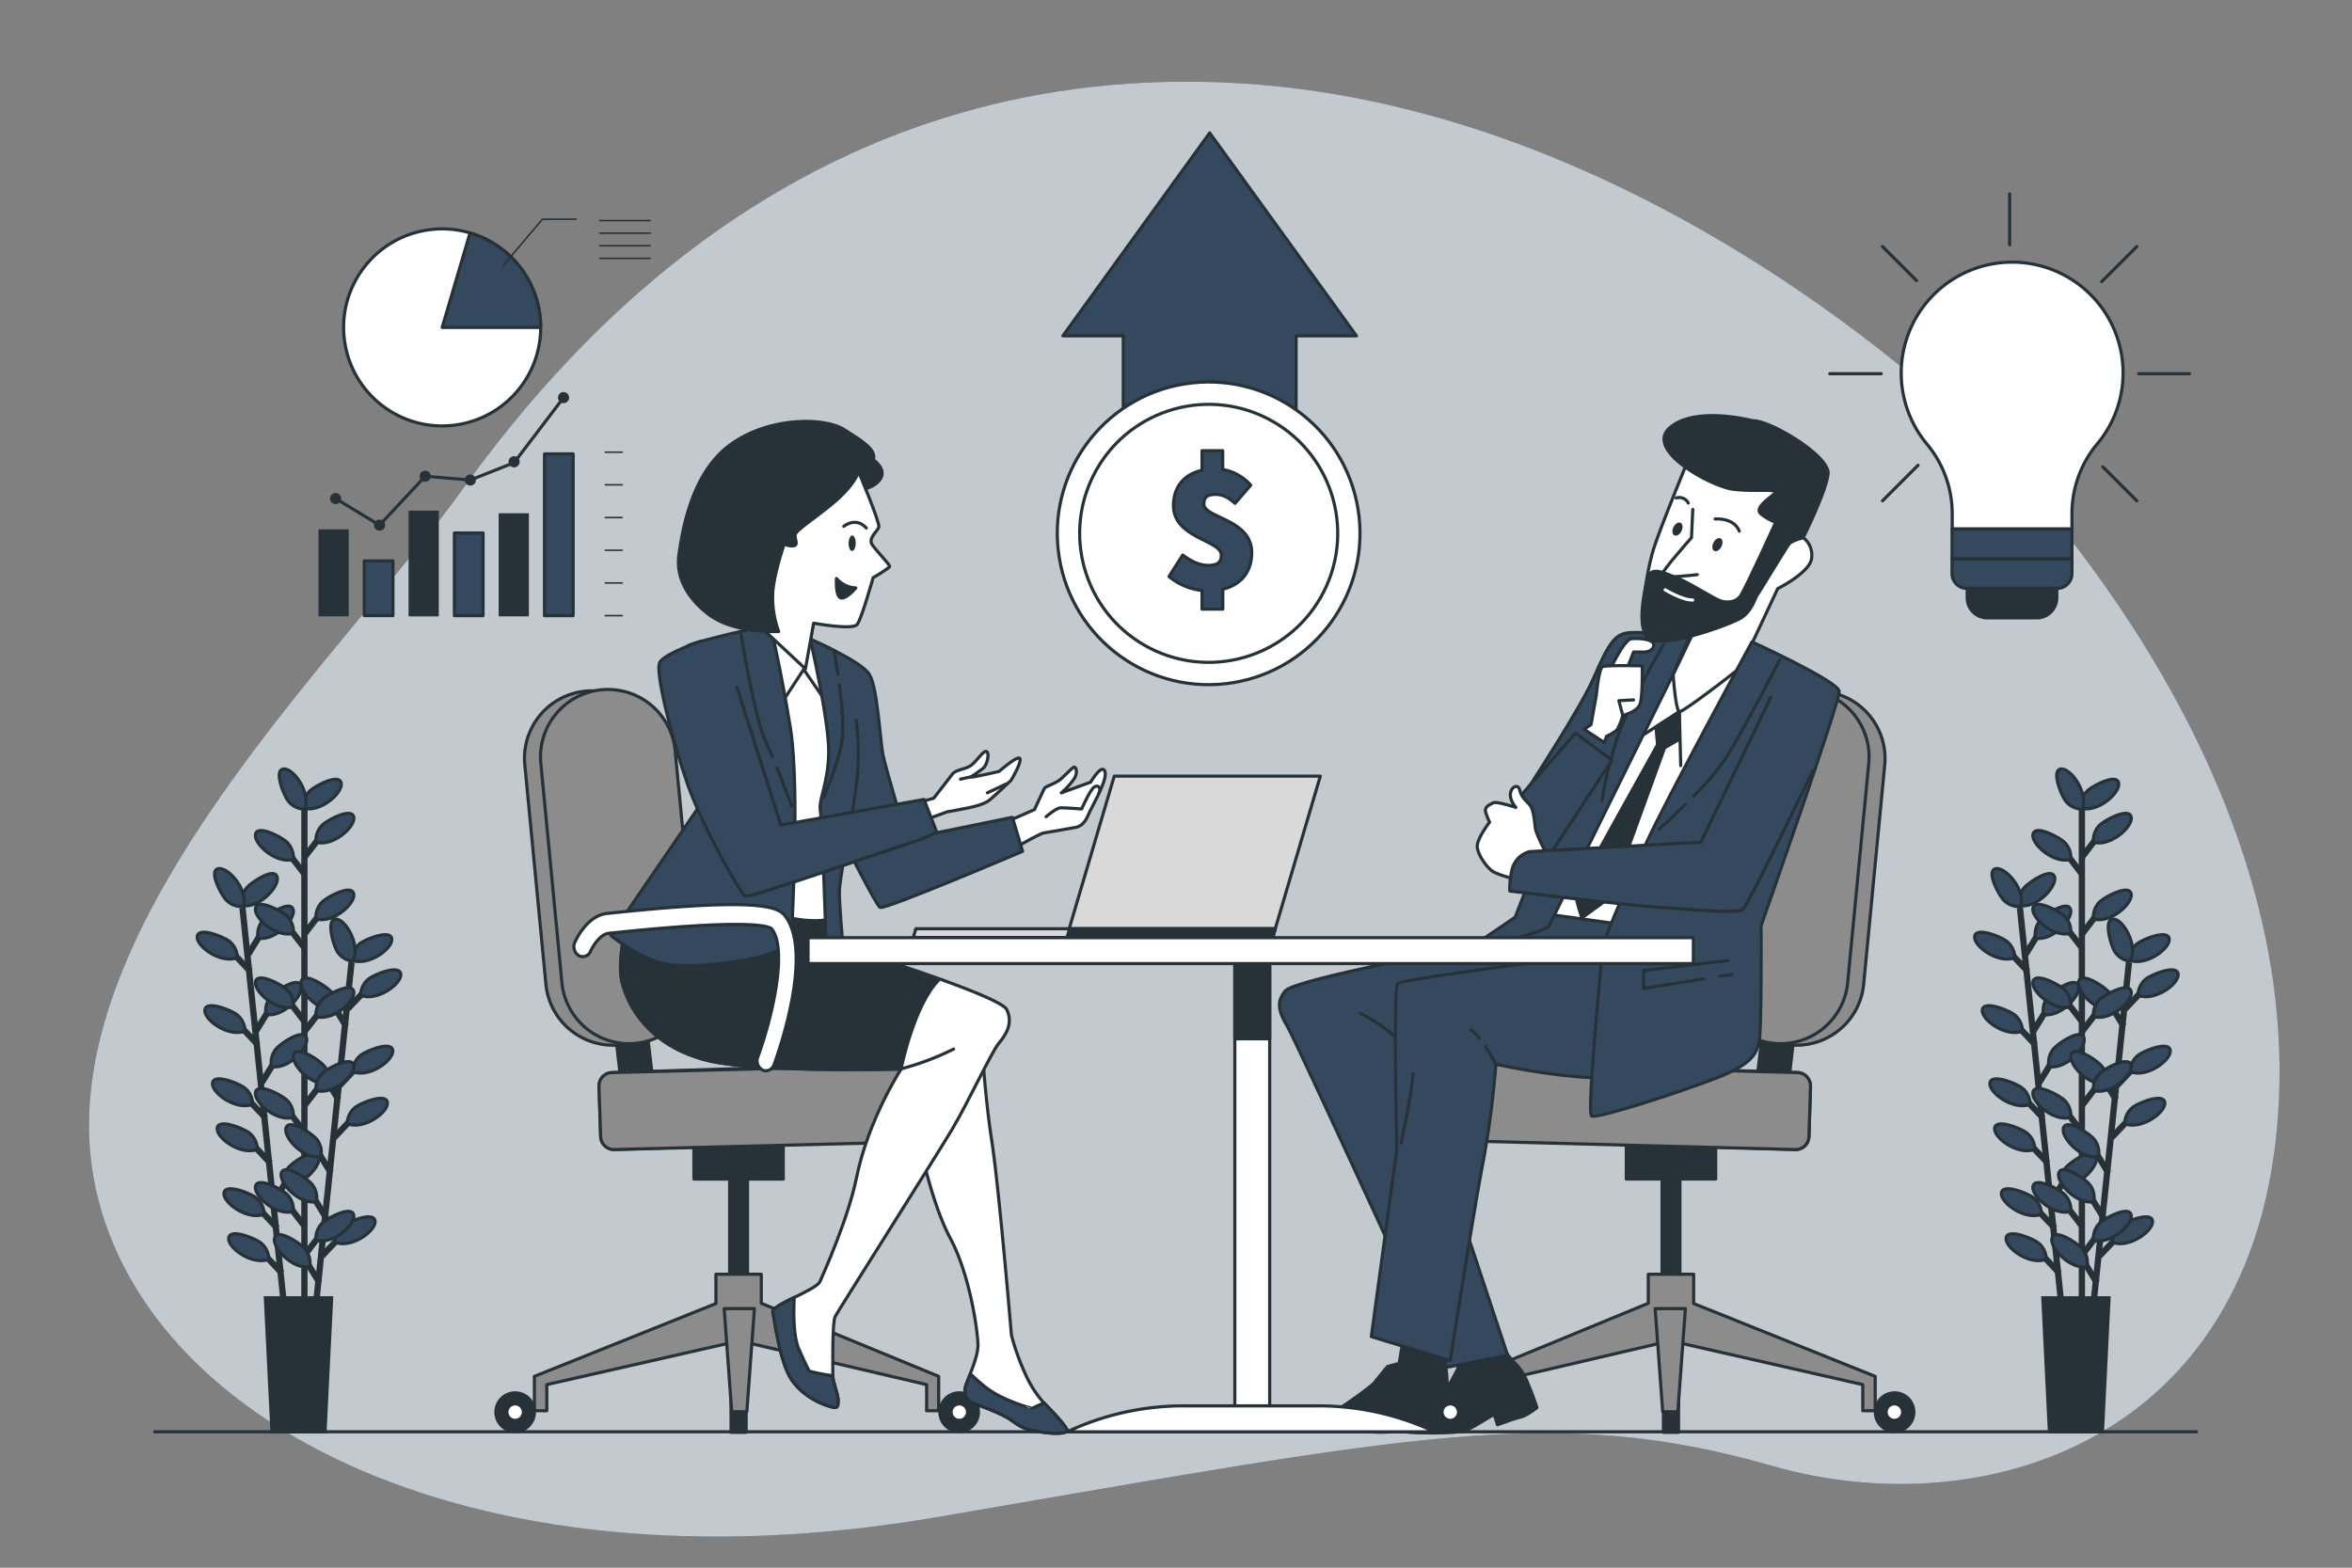
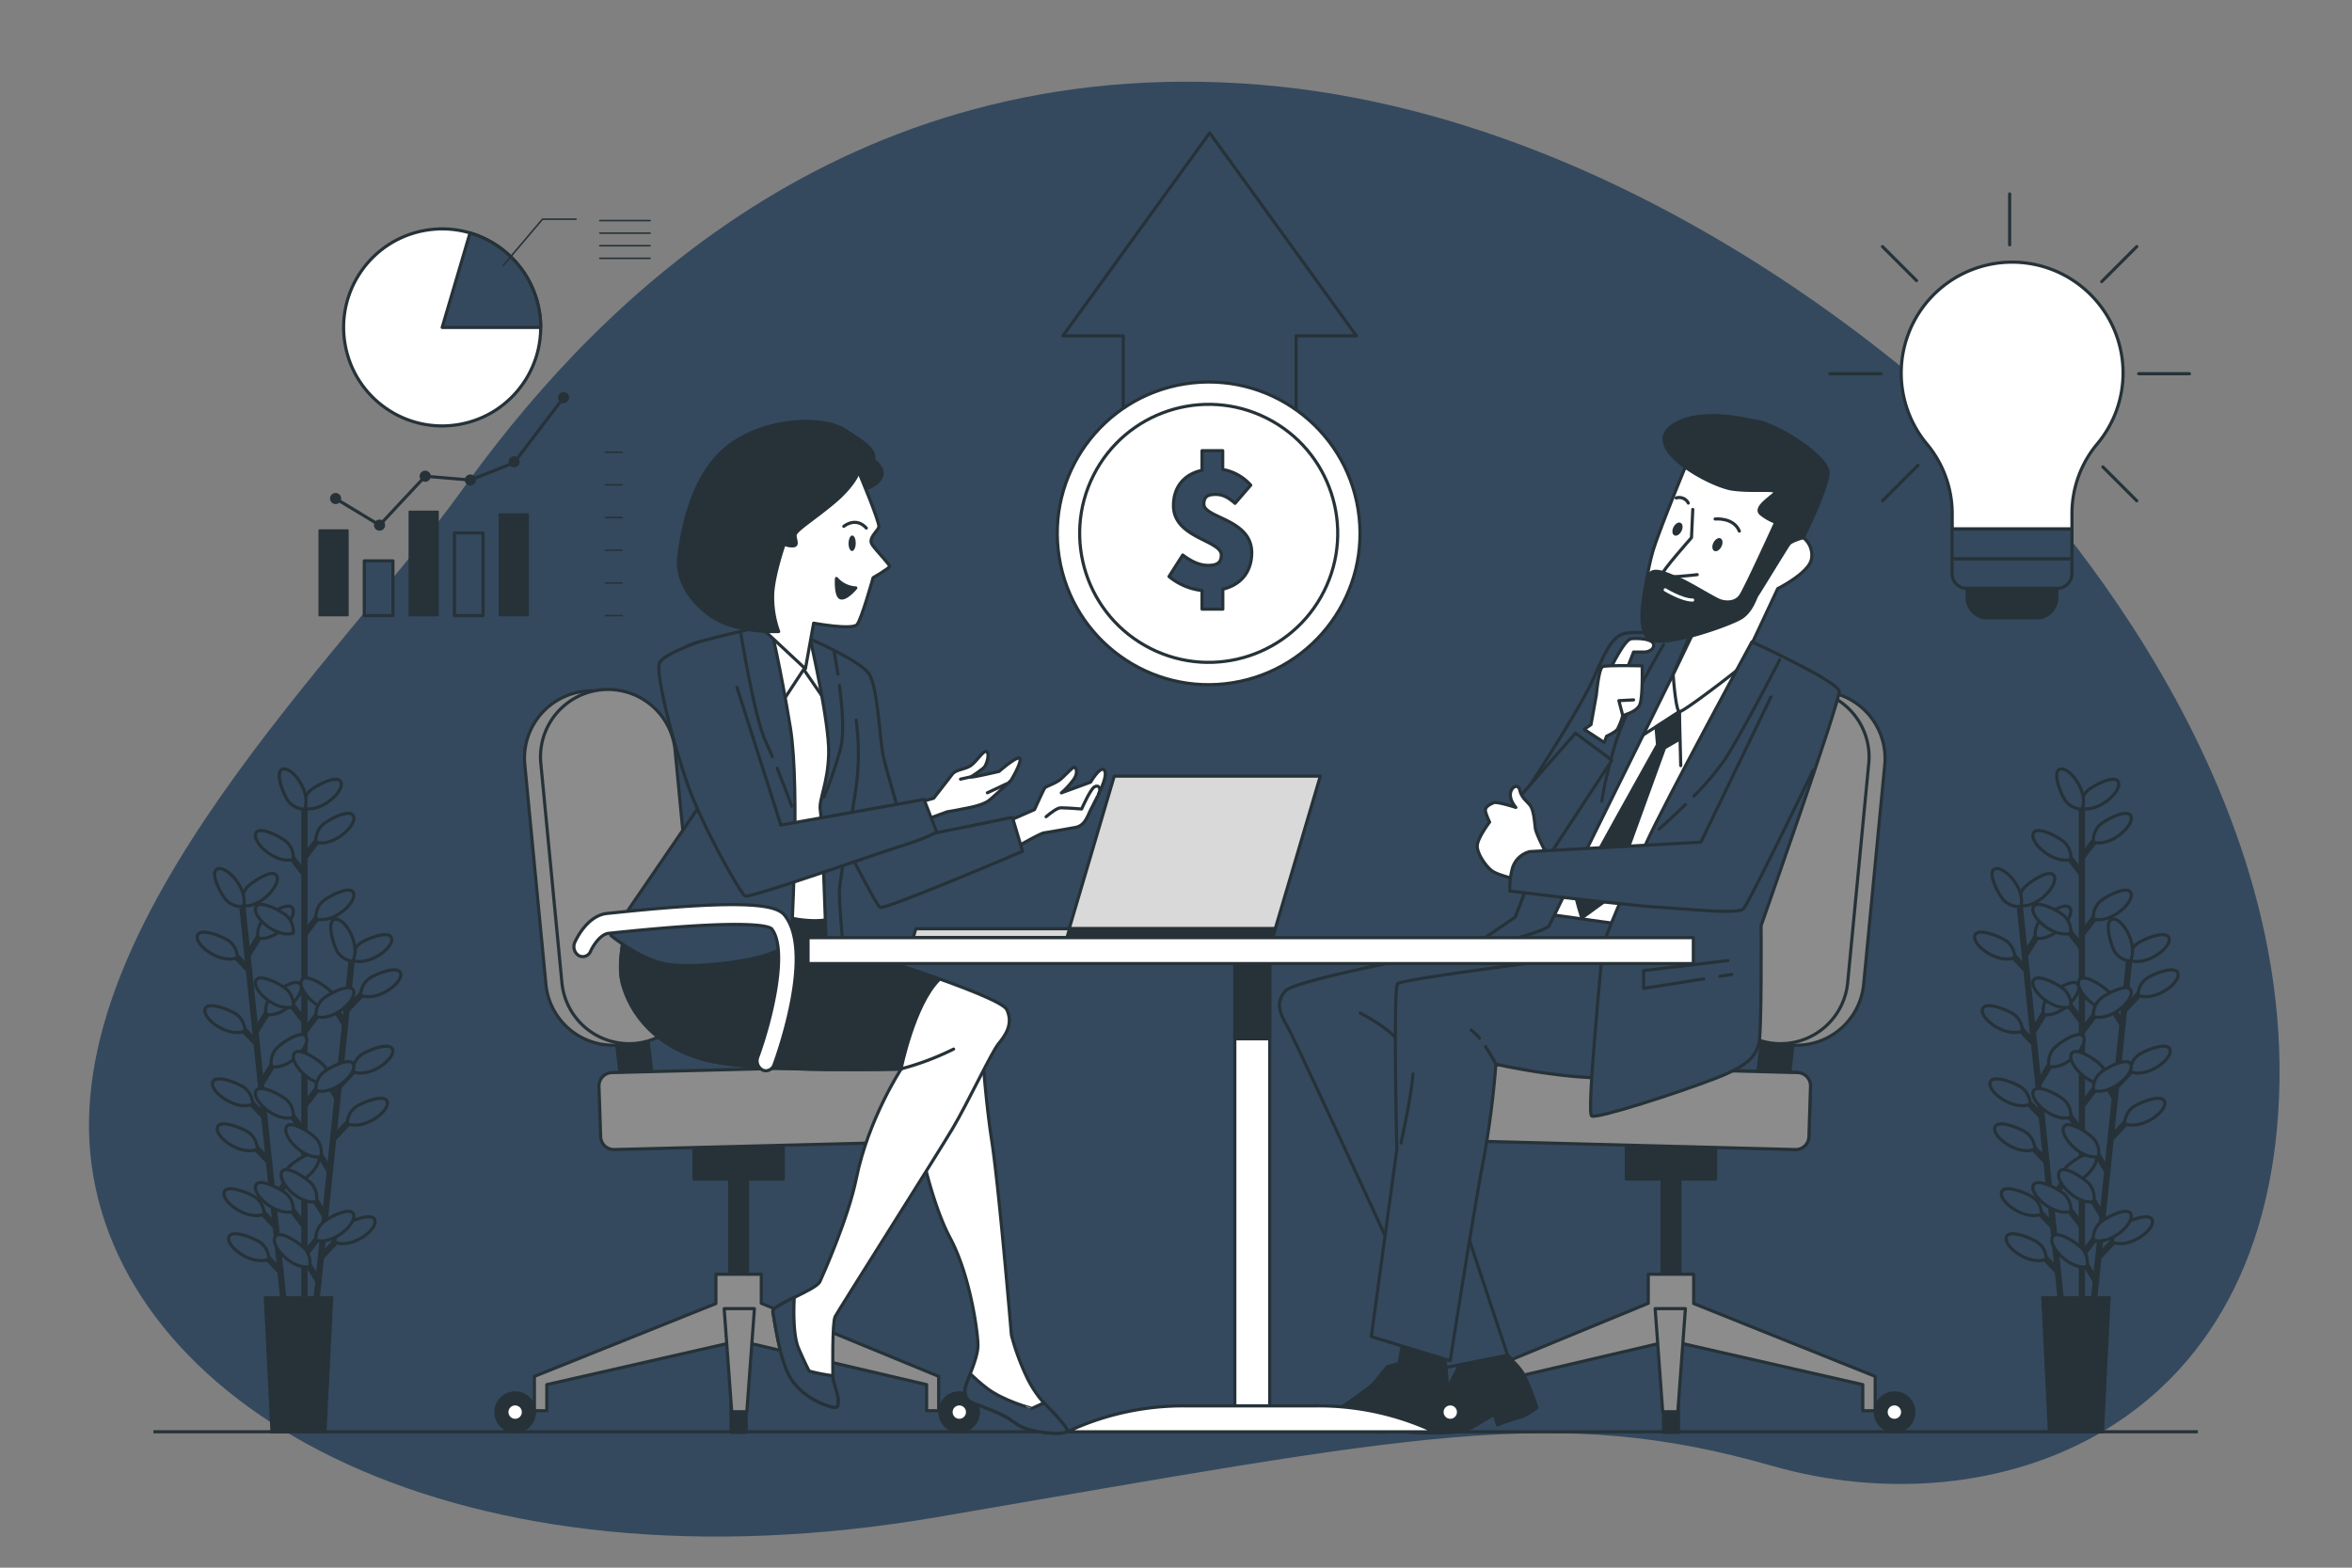
<svg xmlns="http://www.w3.org/2000/svg" viewBox="0 0 750 500">
  <rect x="0" y="0" width="750" height="500" fill="#808080" stroke="none" />
  <g id="freepik--background-simple--inject-54">
    <path d="M632.12,140S529.34,34.72,395.77,26.59,184.31,104.75,147.4,156.21s-129,137.2-118.14,215.71S146.59,510,299.11,483.83s196.74-36.1,266.23-16.24,159.74-9.93,161.54-122.74S632.12,140,632.12,140Z" style="fill:#34495E" />
-     <path d="M632.12,140S529.34,34.72,395.77,26.59,184.31,104.75,147.4,156.21s-129,137.2-118.14,215.71S146.59,510,299.11,483.83s196.74-36.1,266.23-16.24,159.74-9.93,161.54-122.74S632.12,140,632.12,140Z" style="fill:#fff;opacity:0.7" />
  </g>
  <g id="freepik--Floor--inject-54">
    <line x1="48.92" y1="456.65" x2="700.84" y2="456.65" style="fill:none;stroke:#263238;stroke-miterlimit:10" />
  </g>
  <g id="freepik--Plants--inject-54">
    <line x1="77.32" y1="289.53" x2="90.51" y2="415.83" style="fill:none;stroke:#263238;stroke-miterlimit:10;stroke-width:2px" />
    <line x1="88.38" y1="391.66" x2="82.41" y2="385.35" style="fill:none;stroke:#263238;stroke-miterlimit:10;stroke-width:2px" />
    <line x1="84.22" y1="387.24" x2="76.54" y2="382.45" style="fill:none;stroke:#263238;stroke-miterlimit:10;stroke-width:0.5px" />
    <line x1="89.88" y1="406.03" x2="83.91" y2="399.72" style="fill:none;stroke:#263238;stroke-miterlimit:10;stroke-width:2px" />
    <line x1="85.72" y1="401.61" x2="78.04" y2="396.82" style="fill:none;stroke:#263238;stroke-miterlimit:10;stroke-width:0.5px" />
    <line x1="84.72" y1="356.61" x2="78.75" y2="350.3" style="fill:none;stroke:#263238;stroke-miterlimit:10;stroke-width:2px" />
    <line x1="80.56" y1="352.19" x2="72.88" y2="347.4" style="fill:none;stroke:#263238;stroke-miterlimit:10;stroke-width:0.5px" />
    <line x1="86.22" y1="370.97" x2="80.25" y2="364.66" style="fill:none;stroke:#263238;stroke-miterlimit:10;stroke-width:2px" />
    <line x1="82.06" y1="366.55" x2="74.38" y2="361.76" style="fill:none;stroke:#263238;stroke-miterlimit:10;stroke-width:0.5px" />
    <line x1="82.29" y1="333.27" x2="76.31" y2="326.96" style="fill:none;stroke:#263238;stroke-miterlimit:10;stroke-width:2px" />
    <line x1="78.13" y1="328.85" x2="70.44" y2="324.06" style="fill:none;stroke:#263238;stroke-miterlimit:10;stroke-width:0.5px" />
    <line x1="79.84" y1="309.84" x2="73.87" y2="303.53" style="fill:none;stroke:#263238;stroke-miterlimit:10;stroke-width:2px" />
    <line x1="75.68" y1="305.42" x2="68" y2="300.63" style="fill:none;stroke:#263238;stroke-miterlimit:10;stroke-width:0.5px" />
    <line x1="87.38" y1="383.16" x2="91.92" y2="375.75" style="fill:none;stroke:#263238;stroke-miterlimit:10;stroke-width:2px" />
    <line x1="90.54" y1="377.98" x2="97.46" y2="371.36" style="fill:none;stroke:#263238;stroke-miterlimit:10;stroke-width:0.5px" />
    <line x1="83.43" y1="345.36" x2="87.98" y2="337.95" style="fill:none;stroke:#263238;stroke-miterlimit:10;stroke-width:2px" />
    <line x1="86.59" y1="340.18" x2="93.51" y2="333.56" style="fill:none;stroke:#263238;stroke-miterlimit:10;stroke-width:0.5px" />
    <line x1="81.7" y1="328.75" x2="86.24" y2="321.34" style="fill:none;stroke:#263238;stroke-miterlimit:10;stroke-width:2px" />
    <line x1="84.86" y1="323.56" x2="91.78" y2="316.95" style="fill:none;stroke:#263238;stroke-miterlimit:10;stroke-width:0.5px" />
    <line x1="79.16" y1="304.4" x2="83.7" y2="296.99" style="fill:none;stroke:#263238;stroke-miterlimit:10;stroke-width:2px" />
    <line x1="82.32" y1="299.21" x2="89.24" y2="292.6" style="fill:none;stroke:#263238;stroke-miterlimit:10;stroke-width:0.5px" />
    <line x1="77.21" y1="288.82" x2="84.13" y2="282.21" style="fill:none;stroke:#263238;stroke-miterlimit:10;stroke-width:0.5px" />
    <line x1="77.62" y1="289.11" x2="71.76" y2="281.53" style="fill:none;stroke:#263238;stroke-miterlimit:10;stroke-width:0.5px" />
    <line x1="112.09" y1="306.92" x2="98.98" y2="433.24" style="fill:none;stroke:#263238;stroke-miterlimit:10;stroke-width:2px" />
    <line x1="101.88" y1="409.15" x2="97.33" y2="401.74" style="fill:none;stroke:#263238;stroke-miterlimit:10;stroke-width:2px" />
    <line x1="98.72" y1="403.96" x2="92.19" y2="397.69" style="fill:none;stroke:#263238;stroke-miterlimit:10;stroke-width:0.5px" />
    <line x1="105.52" y1="374.09" x2="100.97" y2="366.68" style="fill:none;stroke:#263238;stroke-miterlimit:10;stroke-width:2px" />
    <line x1="102.36" y1="368.91" x2="95.82" y2="362.64" style="fill:none;stroke:#263238;stroke-miterlimit:10;stroke-width:0.5px" />
    <line x1="104.03" y1="388.46" x2="99.48" y2="381.05" style="fill:none;stroke:#263238;stroke-miterlimit:10;stroke-width:2px" />
    <line x1="100.87" y1="383.27" x2="94.33" y2="377" style="fill:none;stroke:#263238;stroke-miterlimit:10;stroke-width:0.5px" />
    <line x1="107.94" y1="350.75" x2="103.39" y2="343.35" style="fill:none;stroke:#263238;stroke-miterlimit:10;stroke-width:2px" />
    <line x1="104.78" y1="345.57" x2="98.25" y2="339.3" style="fill:none;stroke:#263238;stroke-miterlimit:10;stroke-width:0.5px" />
    <line x1="110.37" y1="327.32" x2="105.83" y2="319.91" style="fill:none;stroke:#263238;stroke-miterlimit:10;stroke-width:2px" />
    <line x1="107.21" y1="322.13" x2="100.68" y2="315.86" style="fill:none;stroke:#263238;stroke-miterlimit:10;stroke-width:0.5px" />
    <line x1="102.65" y1="400.62" x2="108.62" y2="394.31" style="fill:none;stroke:#263238;stroke-miterlimit:10;stroke-width:2px" />
    <line x1="106.81" y1="396.2" x2="114.94" y2="391.15" style="fill:none;stroke:#263238;stroke-miterlimit:10;stroke-width:0.5px" />
    <line x1="106.57" y1="362.82" x2="112.54" y2="356.5" style="fill:none;stroke:#263238;stroke-miterlimit:10;stroke-width:2px" />
    <line x1="110.73" y1="358.39" x2="118.86" y2="353.35" style="fill:none;stroke:#263238;stroke-miterlimit:10;stroke-width:0.5px" />
    <line x1="108.3" y1="346.2" x2="114.27" y2="339.89" style="fill:none;stroke:#263238;stroke-miterlimit:10;stroke-width:2px" />
    <line x1="112.45" y1="341.78" x2="120.59" y2="336.73" style="fill:none;stroke:#263238;stroke-miterlimit:10;stroke-width:0.5px" />
    <line x1="110.82" y1="321.85" x2="116.8" y2="315.53" style="fill:none;stroke:#263238;stroke-miterlimit:10;stroke-width:2px" />
    <line x1="114.98" y1="317.43" x2="123.12" y2="312.38" style="fill:none;stroke:#263238;stroke-miterlimit:10;stroke-width:0.5px" />
    <line x1="112.13" y1="306.21" x2="120.26" y2="301.16" style="fill:none;stroke:#263238;stroke-miterlimit:10;stroke-width:0.5px" />
    <line x1="112.46" y1="306.57" x2="108.29" y2="297.96" style="fill:none;stroke:#263238;stroke-miterlimit:10;stroke-width:0.5px" />
    <line x1="97.07" y1="255.48" x2="97.07" y2="415.22" style="fill:none;stroke:#263238;stroke-miterlimit:10;stroke-width:2px" />
    <line x1="97.2" y1="391.2" x2="91.91" y2="384.3" style="fill:none;stroke:#263238;stroke-miterlimit:10;stroke-width:2px" />
    <line x1="93.52" y1="386.37" x2="86.37" y2="380.81" style="fill:none;stroke:#263238;stroke-miterlimit:10;stroke-width:0.5px" />
    <line x1="97.2" y1="361.18" x2="91.91" y2="354.29" style="fill:none;stroke:#263238;stroke-miterlimit:10;stroke-width:2px" />
    <line x1="93.52" y1="356.35" x2="86.37" y2="350.79" style="fill:none;stroke:#263238;stroke-miterlimit:10;stroke-width:0.5px" />
    <line x1="97.2" y1="325.94" x2="91.91" y2="319.04" style="fill:none;stroke:#263238;stroke-miterlimit:10;stroke-width:2px" />
    <line x1="93.52" y1="321.11" x2="86.37" y2="315.55" style="fill:none;stroke:#263238;stroke-miterlimit:10;stroke-width:0.5px" />
-     <line x1="97.2" y1="302.48" x2="91.91" y2="295.58" style="fill:none;stroke:#263238;stroke-miterlimit:10;stroke-width:2px" />
    <line x1="93.52" y1="297.65" x2="86.37" y2="292.09" style="fill:none;stroke:#263238;stroke-miterlimit:10;stroke-width:0.5px" />
    <line x1="97.2" y1="278.91" x2="91.91" y2="272.02" style="fill:none;stroke:#263238;stroke-miterlimit:10;stroke-width:2px" />
    <line x1="93.52" y1="274.09" x2="86.37" y2="268.53" style="fill:none;stroke:#263238;stroke-miterlimit:10;stroke-width:0.5px" />
    <line x1="97.08" y1="400.37" x2="102.37" y2="393.47" style="fill:none;stroke:#263238;stroke-miterlimit:10;stroke-width:2px" />
    <line x1="100.76" y1="395.54" x2="108.33" y2="389.68" style="fill:none;stroke:#263238;stroke-miterlimit:10;stroke-width:0.5px" />
    <line x1="97.08" y1="352.63" x2="102.37" y2="345.73" style="fill:none;stroke:#263238;stroke-miterlimit:10;stroke-width:2px" />
    <line x1="100.76" y1="347.8" x2="108.33" y2="341.94" style="fill:none;stroke:#263238;stroke-miterlimit:10;stroke-width:0.5px" />
    <line x1="97.08" y1="329.06" x2="102.37" y2="322.16" style="fill:none;stroke:#263238;stroke-miterlimit:10;stroke-width:2px" />
    <line x1="100.76" y1="324.23" x2="108.33" y2="318.37" style="fill:none;stroke:#263238;stroke-miterlimit:10;stroke-width:0.5px" />
    <line x1="97.08" y1="297.92" x2="102.37" y2="291.02" style="fill:none;stroke:#263238;stroke-miterlimit:10;stroke-width:2px" />
    <line x1="100.76" y1="293.09" x2="108.33" y2="287.23" style="fill:none;stroke:#263238;stroke-miterlimit:10;stroke-width:0.5px" />
    <line x1="97.08" y1="273.43" x2="102.37" y2="266.53" style="fill:none;stroke:#263238;stroke-miterlimit:10;stroke-width:2px" />
    <line x1="100.76" y1="268.6" x2="108.33" y2="262.74" style="fill:none;stroke:#263238;stroke-miterlimit:10;stroke-width:0.5px" />
    <line x1="96.77" y1="257.74" x2="104.33" y2="251.88" style="fill:none;stroke:#263238;stroke-miterlimit:10;stroke-width:0.5px" />
    <line x1="97.13" y1="258.07" x2="92.1" y2="249.93" style="fill:none;stroke:#263238;stroke-miterlimit:10;stroke-width:0.5px" />
    <line x1="644.11" y1="289.53" x2="657.29" y2="415.83" style="fill:none;stroke:#263238;stroke-miterlimit:10;stroke-width:2px" />
    <line x1="655.17" y1="391.66" x2="649.19" y2="385.35" style="fill:none;stroke:#263238;stroke-miterlimit:10;stroke-width:2px" />
    <line x1="651.01" y1="387.24" x2="643.32" y2="382.45" style="fill:none;stroke:#263238;stroke-miterlimit:10;stroke-width:0.5px" />
    <line x1="656.67" y1="406.03" x2="650.69" y2="399.72" style="fill:none;stroke:#263238;stroke-miterlimit:10;stroke-width:2px" />
    <line x1="652.51" y1="401.61" x2="644.82" y2="396.82" style="fill:none;stroke:#263238;stroke-miterlimit:10;stroke-width:0.5px" />
    <line x1="651.51" y1="356.61" x2="645.53" y2="350.3" style="fill:none;stroke:#263238;stroke-miterlimit:10;stroke-width:2px" />
    <line x1="647.35" y1="352.19" x2="639.66" y2="347.4" style="fill:none;stroke:#263238;stroke-miterlimit:10;stroke-width:0.5px" />
    <line x1="653.01" y1="370.97" x2="647.03" y2="364.66" style="fill:none;stroke:#263238;stroke-miterlimit:10;stroke-width:2px" />
    <line x1="648.85" y1="366.55" x2="641.16" y2="361.76" style="fill:none;stroke:#263238;stroke-miterlimit:10;stroke-width:0.5px" />
    <line x1="649.07" y1="333.27" x2="643.1" y2="326.96" style="fill:none;stroke:#263238;stroke-miterlimit:10;stroke-width:2px" />
    <line x1="644.91" y1="328.85" x2="637.23" y2="324.06" style="fill:none;stroke:#263238;stroke-miterlimit:10;stroke-width:0.5px" />
    <line x1="646.63" y1="309.84" x2="640.65" y2="303.53" style="fill:none;stroke:#263238;stroke-miterlimit:10;stroke-width:2px" />
    <line x1="642.47" y1="305.42" x2="634.78" y2="300.63" style="fill:none;stroke:#263238;stroke-miterlimit:10;stroke-width:0.5px" />
    <line x1="654.16" y1="383.16" x2="658.71" y2="375.75" style="fill:none;stroke:#263238;stroke-miterlimit:10;stroke-width:2px" />
    <line x1="657.32" y1="377.98" x2="664.24" y2="371.36" style="fill:none;stroke:#263238;stroke-miterlimit:10;stroke-width:0.5px" />
    <line x1="650.22" y1="345.36" x2="654.76" y2="337.95" style="fill:none;stroke:#263238;stroke-miterlimit:10;stroke-width:2px" />
    <line x1="653.38" y1="340.18" x2="660.3" y2="333.56" style="fill:none;stroke:#263238;stroke-miterlimit:10;stroke-width:0.5px" />
    <line x1="648.48" y1="328.75" x2="653.03" y2="321.34" style="fill:none;stroke:#263238;stroke-miterlimit:10;stroke-width:2px" />
    <line x1="651.64" y1="323.56" x2="658.56" y2="316.95" style="fill:none;stroke:#263238;stroke-miterlimit:10;stroke-width:0.5px" />
    <line x1="645.94" y1="304.4" x2="650.49" y2="296.99" style="fill:none;stroke:#263238;stroke-miterlimit:10;stroke-width:2px" />
    <line x1="649.1" y1="299.21" x2="656.02" y2="292.6" style="fill:none;stroke:#263238;stroke-miterlimit:10;stroke-width:0.5px" />
    <line x1="644" y1="288.82" x2="650.92" y2="282.21" style="fill:none;stroke:#263238;stroke-miterlimit:10;stroke-width:0.5px" />
    <line x1="644.4" y1="289.11" x2="638.55" y2="281.53" style="fill:none;stroke:#263238;stroke-miterlimit:10;stroke-width:0.5px" />
    <line x1="678.88" y1="306.92" x2="665.77" y2="433.24" style="fill:none;stroke:#263238;stroke-miterlimit:10;stroke-width:2px" />
    <line x1="668.67" y1="409.15" x2="664.12" y2="401.74" style="fill:none;stroke:#263238;stroke-miterlimit:10;stroke-width:2px" />
    <line x1="665.51" y1="403.96" x2="658.97" y2="397.69" style="fill:none;stroke:#263238;stroke-miterlimit:10;stroke-width:0.5px" />
    <line x1="672.31" y1="374.09" x2="667.76" y2="366.68" style="fill:none;stroke:#263238;stroke-miterlimit:10;stroke-width:2px" />
    <line x1="669.14" y1="368.91" x2="662.61" y2="362.64" style="fill:none;stroke:#263238;stroke-miterlimit:10;stroke-width:0.5px" />
    <line x1="670.82" y1="388.46" x2="666.27" y2="381.05" style="fill:none;stroke:#263238;stroke-miterlimit:10;stroke-width:2px" />
    <line x1="667.65" y1="383.27" x2="661.12" y2="377" style="fill:none;stroke:#263238;stroke-miterlimit:10;stroke-width:0.5px" />
    <line x1="674.73" y1="350.75" x2="670.18" y2="343.35" style="fill:none;stroke:#263238;stroke-miterlimit:10;stroke-width:2px" />
    <line x1="671.57" y1="345.57" x2="665.03" y2="339.3" style="fill:none;stroke:#263238;stroke-miterlimit:10;stroke-width:0.5px" />
    <line x1="677.16" y1="327.32" x2="672.61" y2="319.91" style="fill:none;stroke:#263238;stroke-miterlimit:10;stroke-width:2px" />
    <line x1="674" y1="322.13" x2="667.46" y2="315.86" style="fill:none;stroke:#263238;stroke-miterlimit:10;stroke-width:0.5px" />
    <line x1="669.44" y1="400.62" x2="675.41" y2="394.31" style="fill:none;stroke:#263238;stroke-miterlimit:10;stroke-width:2px" />
    <line x1="673.59" y1="396.2" x2="681.73" y2="391.15" style="fill:none;stroke:#263238;stroke-miterlimit:10;stroke-width:0.5px" />
    <line x1="673.36" y1="362.82" x2="679.33" y2="356.5" style="fill:none;stroke:#263238;stroke-miterlimit:10;stroke-width:2px" />
    <line x1="677.52" y1="358.39" x2="685.65" y2="353.35" style="fill:none;stroke:#263238;stroke-miterlimit:10;stroke-width:0.5px" />
    <line x1="675.08" y1="346.2" x2="681.05" y2="339.89" style="fill:none;stroke:#263238;stroke-miterlimit:10;stroke-width:2px" />
    <line x1="679.24" y1="341.78" x2="687.37" y2="336.73" style="fill:none;stroke:#263238;stroke-miterlimit:10;stroke-width:0.5px" />
    <line x1="677.61" y1="321.85" x2="683.58" y2="315.53" style="fill:none;stroke:#263238;stroke-miterlimit:10;stroke-width:2px" />
    <line x1="681.77" y1="317.43" x2="689.9" y2="312.38" style="fill:none;stroke:#263238;stroke-miterlimit:10;stroke-width:0.5px" />
    <line x1="678.91" y1="306.21" x2="687.05" y2="301.16" style="fill:none;stroke:#263238;stroke-miterlimit:10;stroke-width:0.5px" />
    <line x1="679.25" y1="306.57" x2="675.08" y2="297.96" style="fill:none;stroke:#263238;stroke-miterlimit:10;stroke-width:0.5px" />
    <line x1="663.86" y1="255.48" x2="663.86" y2="415.22" style="fill:none;stroke:#263238;stroke-miterlimit:10;stroke-width:2px" />
    <line x1="663.98" y1="391.2" x2="658.7" y2="384.3" style="fill:none;stroke:#263238;stroke-miterlimit:10;stroke-width:2px" />
    <line x1="660.31" y1="386.37" x2="653.16" y2="380.81" style="fill:none;stroke:#263238;stroke-miterlimit:10;stroke-width:0.5px" />
    <line x1="663.98" y1="361.18" x2="658.7" y2="354.29" style="fill:none;stroke:#263238;stroke-miterlimit:10;stroke-width:2px" />
    <line x1="660.31" y1="356.35" x2="653.16" y2="350.79" style="fill:none;stroke:#263238;stroke-miterlimit:10;stroke-width:0.5px" />
    <line x1="663.98" y1="325.94" x2="658.7" y2="319.04" style="fill:none;stroke:#263238;stroke-miterlimit:10;stroke-width:2px" />
    <line x1="660.31" y1="321.11" x2="653.16" y2="315.55" style="fill:none;stroke:#263238;stroke-miterlimit:10;stroke-width:0.5px" />
    <line x1="663.98" y1="302.48" x2="658.7" y2="295.58" style="fill:none;stroke:#263238;stroke-miterlimit:10;stroke-width:2px" />
    <line x1="660.31" y1="297.65" x2="653.16" y2="292.09" style="fill:none;stroke:#263238;stroke-miterlimit:10;stroke-width:0.5px" />
    <line x1="663.98" y1="278.91" x2="658.7" y2="272.02" style="fill:none;stroke:#263238;stroke-miterlimit:10;stroke-width:2px" />
    <line x1="660.31" y1="274.09" x2="653.16" y2="268.53" style="fill:none;stroke:#263238;stroke-miterlimit:10;stroke-width:0.5px" />
    <line x1="663.87" y1="400.37" x2="669.16" y2="393.47" style="fill:none;stroke:#263238;stroke-miterlimit:10;stroke-width:2px" />
    <line x1="667.55" y1="395.54" x2="675.12" y2="389.68" style="fill:none;stroke:#263238;stroke-miterlimit:10;stroke-width:0.5px" />
    <line x1="663.87" y1="352.63" x2="669.16" y2="345.73" style="fill:none;stroke:#263238;stroke-miterlimit:10;stroke-width:2px" />
    <line x1="667.55" y1="347.8" x2="675.12" y2="341.94" style="fill:none;stroke:#263238;stroke-miterlimit:10;stroke-width:0.5px" />
    <line x1="663.87" y1="329.06" x2="669.16" y2="322.16" style="fill:none;stroke:#263238;stroke-miterlimit:10;stroke-width:2px" />
    <line x1="667.55" y1="324.23" x2="675.12" y2="318.37" style="fill:none;stroke:#263238;stroke-miterlimit:10;stroke-width:0.5px" />
    <line x1="663.87" y1="297.92" x2="669.16" y2="291.02" style="fill:none;stroke:#263238;stroke-miterlimit:10;stroke-width:2px" />
    <line x1="667.55" y1="293.09" x2="675.12" y2="287.23" style="fill:none;stroke:#263238;stroke-miterlimit:10;stroke-width:0.5px" />
    <line x1="663.87" y1="273.43" x2="669.16" y2="266.53" style="fill:none;stroke:#263238;stroke-miterlimit:10;stroke-width:2px" />
    <line x1="667.55" y1="268.6" x2="675.12" y2="262.74" style="fill:none;stroke:#263238;stroke-miterlimit:10;stroke-width:0.5px" />
    <line x1="663.55" y1="257.74" x2="671.12" y2="251.88" style="fill:none;stroke:#263238;stroke-miterlimit:10;stroke-width:0.5px" />
    <line x1="663.92" y1="258.07" x2="658.89" y2="249.93" style="fill:none;stroke:#263238;stroke-miterlimit:10;stroke-width:0.5px" />
    <path d="M84.22,387.24a6.77,6.77,0,0,0-2.38-5.07c-1.53-1.37-9.6-4.76-10.37-1.92C70.64,383.34,78.9,389.42,84.22,387.24Z" style="fill:#34495E;stroke:#263238;stroke-miterlimit:10" />
    <path d="M85.72,401.61a6.76,6.76,0,0,0-2.38-5.07c-1.53-1.37-9.6-4.77-10.37-1.93C72.14,397.71,80.4,403.78,85.72,401.61Z" style="fill:#34495E;stroke:#263238;stroke-miterlimit:10" />
    <path d="M80.56,352.19a6.79,6.79,0,0,0-2.37-5.07c-1.54-1.37-9.61-4.77-10.38-1.92C67,348.29,75.24,354.36,80.56,352.19Z" style="fill:#34495E;stroke:#263238;stroke-miterlimit:10" />
    <path d="M82.06,366.55a6.77,6.77,0,0,0-2.38-5.07c-1.53-1.37-9.6-4.76-10.37-1.92C68.48,362.65,76.74,368.73,82.06,366.55Z" style="fill:#34495E;stroke:#263238;stroke-miterlimit:10" />
    <path d="M78.13,328.85a6.77,6.77,0,0,0-2.38-5.07c-1.53-1.36-9.61-4.76-10.37-1.92C64.54,325,72.81,331,78.13,328.85Z" style="fill:#34495E;stroke:#263238;stroke-miterlimit:10" />
    <path d="M75.68,305.42a6.77,6.77,0,0,0-2.38-5.07c-1.53-1.37-9.6-4.77-10.37-1.92C62.1,301.52,70.36,307.59,75.68,305.42Z" style="fill:#34495E;stroke:#263238;stroke-miterlimit:10" />
    <path d="M90.54,378a6.74,6.74,0,0,1,1.28-5.45c1.21-1.66,8.41-6.65,9.75-4C103,371.36,96.19,379,90.54,378Z" style="fill:#34495E;stroke:#263238;stroke-miterlimit:10" />
    <path d="M86.59,340.18a6.78,6.78,0,0,1,1.28-5.45c1.22-1.66,8.42-6.65,9.75-4C99.08,333.56,92.25,341.2,86.59,340.18Z" style="fill:#34495E;stroke:#263238;stroke-miterlimit:10" />
    <path d="M84.86,323.56a6.74,6.74,0,0,1,1.28-5.45c1.22-1.65,8.41-6.64,9.75-4C97.34,316.94,90.51,324.59,84.86,323.56Z" style="fill:#34495E;stroke:#263238;stroke-miterlimit:10" />
    <path d="M82.32,299.21a6.74,6.74,0,0,1,1.28-5.45c1.21-1.66,8.41-6.65,9.75-4C94.8,292.59,88,300.24,82.32,299.21Z" style="fill:#34495E;stroke:#263238;stroke-miterlimit:10" />
    <path d="M77.21,288.82a6.78,6.78,0,0,1,1.28-5.45c1.22-1.65,8.42-6.64,9.76-4C89.7,282.2,82.87,289.85,77.21,288.82Z" style="fill:#34495E;stroke:#263238;stroke-miterlimit:10" />
    <path d="M77.62,289.11a6.75,6.75,0,0,1-5.29-1.85c-1.52-1.38-5.73-9.06-3-10.12C72.34,276,79.23,283.59,77.62,289.11Z" style="fill:#34495E;stroke:#263238;stroke-miterlimit:10" />
    <path d="M98.72,404a6.78,6.78,0,0,0-1.28-5.45c-1.22-1.65-8.42-6.64-9.76-4C86.23,397.35,93.07,405,98.72,404Z" style="fill:#34495E;stroke:#263238;stroke-miterlimit:10" />
    <path d="M102.36,368.91a6.78,6.78,0,0,0-1.28-5.45c-1.22-1.66-8.42-6.64-9.76-4C89.87,362.29,96.7,369.94,102.36,368.91Z" style="fill:#34495E;stroke:#263238;stroke-miterlimit:10" />
    <path d="M100.87,383.27a6.78,6.78,0,0,0-1.28-5.45c-1.22-1.65-8.42-6.64-9.76-4C88.38,376.66,95.21,384.3,100.87,383.27Z" style="fill:#34495E;stroke:#263238;stroke-miterlimit:10" />
    <path d="M104.78,345.57a6.78,6.78,0,0,0-1.28-5.45c-1.22-1.66-8.42-6.64-9.76-4C92.29,339,99.13,346.6,104.78,345.57Z" style="fill:#34495E;stroke:#263238;stroke-miterlimit:10" />
    <path d="M107.21,322.13a6.74,6.74,0,0,0-1.28-5.45c-1.22-1.65-8.42-6.64-9.76-4C94.72,315.52,101.56,323.16,107.21,322.13Z" style="fill:#34495E;stroke:#263238;stroke-miterlimit:10" />
    <path d="M106.81,396.2a6.74,6.74,0,0,1,2.37-5.07c1.54-1.37,9.61-4.77,10.37-1.93C120.39,392.29,112.13,398.37,106.81,396.2Z" style="fill:#34495E;stroke:#263238;stroke-miterlimit:10" />
    <path d="M110.73,358.39a6.77,6.77,0,0,1,2.38-5.07c1.53-1.37,9.6-4.77,10.37-1.92C124.31,354.49,116.05,360.56,110.73,358.39Z" style="fill:#34495E;stroke:#263238;stroke-miterlimit:10" />
    <path d="M112.45,341.78a6.77,6.77,0,0,1,2.38-5.07c1.53-1.37,9.6-4.77,10.37-1.93C126,337.87,117.78,344,112.45,341.78Z" style="fill:#34495E;stroke:#263238;stroke-miterlimit:10" />
    <path d="M115,317.43a6.76,6.76,0,0,1,2.38-5.07c1.53-1.38,9.6-4.78,10.37-1.93C128.56,313.52,120.3,319.6,115,317.43Z" style="fill:#34495E;stroke:#263238;stroke-miterlimit:10" />
    <path d="M112.13,306.21a6.79,6.79,0,0,1,2.37-5.07c1.54-1.37,9.61-4.77,10.37-1.93C125.71,302.3,117.45,308.38,112.13,306.21Z" style="fill:#34495E;stroke:#263238;stroke-miterlimit:10" />
    <path d="M112.46,306.57a6.76,6.76,0,0,1-4.79-2.89c-1.2-1.67-3.74-10.05-.83-10.52C110,292.66,115.18,301.51,112.46,306.57Z" style="fill:#34495E;stroke:#263238;stroke-miterlimit:10" />
    <path d="M93.52,386.37a6.77,6.77,0,0,0-1.84-5.29c-1.38-1.52-9.06-5.73-10.12-3C80.41,381.08,88,388,93.52,386.37Z" style="fill:#34495E;stroke:#263238;stroke-miterlimit:10" />
    <path d="M93.52,356.35a6.75,6.75,0,0,0-1.84-5.28c-1.38-1.53-9.06-5.74-10.12-3C80.41,351.07,88,358,93.52,356.35Z" style="fill:#34495E;stroke:#263238;stroke-miterlimit:10" />
    <path d="M93.52,321.11a6.77,6.77,0,0,0-1.84-5.29c-1.38-1.52-9.06-5.73-10.12-3C80.41,315.82,88,322.72,93.52,321.11Z" style="fill:#34495E;stroke:#263238;stroke-miterlimit:10" />
    <path d="M93.52,297.65a6.77,6.77,0,0,0-1.84-5.29c-1.38-1.52-9.06-5.74-10.12-3C80.41,292.36,88,299.26,93.52,297.65Z" style="fill:#34495E;stroke:#263238;stroke-miterlimit:10" />
    <path d="M93.52,274.09a6.77,6.77,0,0,0-1.84-5.29c-1.38-1.52-9.06-5.74-10.12-3C80.41,268.8,88,275.7,93.52,274.09Z" style="fill:#34495E;stroke:#263238;stroke-miterlimit:10" />
    <path d="M100.76,395.54a6.77,6.77,0,0,1,1.84-5.29c1.38-1.52,9.06-5.74,10.12-3C113.87,390.25,106.28,397.15,100.76,395.54Z" style="fill:#34495E;stroke:#263238;stroke-miterlimit:10" />
    <path d="M100.76,347.8a6.77,6.77,0,0,1,1.84-5.29c1.38-1.52,9.06-5.74,10.12-3C113.87,342.51,106.28,349.41,100.76,347.8Z" style="fill:#34495E;stroke:#263238;stroke-miterlimit:10" />
    <path d="M100.76,324.23a6.77,6.77,0,0,1,1.84-5.29c1.38-1.52,9.06-5.73,10.12-3C113.87,318.94,106.28,325.84,100.76,324.23Z" style="fill:#34495E;stroke:#263238;stroke-miterlimit:10" />
    <path d="M100.76,293.09a6.77,6.77,0,0,1,1.84-5.29c1.38-1.52,9.06-5.74,10.12-3C113.87,287.8,106.28,294.7,100.76,293.09Z" style="fill:#34495E;stroke:#263238;stroke-miterlimit:10" />
    <path d="M100.76,268.6a6.77,6.77,0,0,1,1.84-5.29c1.38-1.52,9.06-5.73,10.12-3C113.87,263.31,106.28,270.21,100.76,268.6Z" style="fill:#34495E;stroke:#263238;stroke-miterlimit:10" />
    <path d="M96.77,257.74a6.78,6.78,0,0,1,1.83-5.29c1.39-1.52,9.06-5.73,10.12-3C109.87,252.45,102.28,259.35,96.77,257.74Z" style="fill:#34495E;stroke:#263238;stroke-miterlimit:10" />
    <path d="M97.13,258.07a6.74,6.74,0,0,1-5.06-2.39c-1.37-1.53-4.76-9.61-1.91-10.37C93.25,244.48,99.31,252.75,97.13,258.07Z" style="fill:#34495E;stroke:#263238;stroke-miterlimit:10" />
    <path d="M651,387.24a6.77,6.77,0,0,0-2.38-5.07c-1.53-1.37-9.61-4.76-10.37-1.92C637.42,383.34,645.69,389.42,651,387.24Z" style="fill:#34495E;stroke:#263238;stroke-miterlimit:10" />
    <path d="M652.51,401.61a6.76,6.76,0,0,0-2.38-5.07c-1.54-1.37-9.61-4.77-10.37-1.93C638.92,397.71,647.19,403.78,652.51,401.61Z" style="fill:#34495E;stroke:#263238;stroke-miterlimit:10" />
    <path d="M647.35,352.19a6.77,6.77,0,0,0-2.38-5.07c-1.53-1.37-9.61-4.77-10.37-1.92C633.77,348.29,642,354.36,647.35,352.19Z" style="fill:#34495E;stroke:#263238;stroke-miterlimit:10" />
    <path d="M648.85,366.55a6.77,6.77,0,0,0-2.38-5.07c-1.53-1.37-9.61-4.76-10.37-1.92C635.26,362.65,643.53,368.73,648.85,366.55Z" style="fill:#34495E;stroke:#263238;stroke-miterlimit:10" />
    <path d="M644.91,328.85a6.79,6.79,0,0,0-2.37-5.07c-1.54-1.36-9.61-4.76-10.38-1.92C631.33,325,639.59,331,644.91,328.85Z" style="fill:#34495E;stroke:#263238;stroke-miterlimit:10" />
    <path d="M642.47,305.42a6.77,6.77,0,0,0-2.38-5.07c-1.53-1.37-9.61-4.77-10.37-1.92C628.88,301.52,637.15,307.59,642.47,305.42Z" style="fill:#34495E;stroke:#263238;stroke-miterlimit:10" />
    <path d="M657.32,378a6.78,6.78,0,0,1,1.28-5.45c1.22-1.66,8.42-6.65,9.75-4C669.81,371.36,663,379,657.32,378Z" style="fill:#34495E;stroke:#263238;stroke-miterlimit:10" />
    <path d="M653.38,340.18a6.74,6.74,0,0,1,1.28-5.45c1.21-1.66,8.41-6.65,9.75-4C665.86,333.56,659,341.2,653.38,340.18Z" style="fill:#34495E;stroke:#263238;stroke-miterlimit:10" />
    <path d="M651.64,323.56a6.78,6.78,0,0,1,1.28-5.45c1.22-1.65,8.42-6.64,9.75-4C664.13,316.94,657.3,324.59,651.64,323.56Z" style="fill:#34495E;stroke:#263238;stroke-miterlimit:10" />
    <path d="M649.1,299.21a6.78,6.78,0,0,1,1.28-5.45c1.22-1.66,8.42-6.65,9.75-4C661.59,292.59,654.76,300.24,649.1,299.21Z" style="fill:#34495E;stroke:#263238;stroke-miterlimit:10" />
    <path d="M644,288.82a6.78,6.78,0,0,1,1.28-5.45c1.22-1.65,8.42-6.64,9.75-4C656.49,282.2,649.66,289.85,644,288.82Z" style="fill:#34495E;stroke:#263238;stroke-miterlimit:10" />
    <path d="M644.4,289.11a6.75,6.75,0,0,1-5.29-1.85c-1.52-1.38-5.72-9.06-3-10.12C639.13,276,646,283.59,644.4,289.11Z" style="fill:#34495E;stroke:#263238;stroke-miterlimit:10" />
    <path d="M665.51,404a6.77,6.77,0,0,0-1.29-5.45c-1.22-1.65-8.42-6.64-9.75-4C653,397.35,659.85,405,665.51,404Z" style="fill:#34495E;stroke:#263238;stroke-miterlimit:10" />
    <path d="M669.14,368.91a6.74,6.74,0,0,0-1.28-5.45c-1.22-1.66-8.42-6.64-9.75-4C656.65,362.29,663.49,369.94,669.14,368.91Z" style="fill:#34495E;stroke:#263238;stroke-miterlimit:10" />
    <path d="M667.65,383.27a6.74,6.74,0,0,0-1.28-5.45c-1.22-1.65-8.42-6.64-9.75-4C655.16,376.66,662,384.3,667.65,383.27Z" style="fill:#34495E;stroke:#263238;stroke-miterlimit:10" />
    <path d="M671.57,345.57a6.77,6.77,0,0,0-1.29-5.45c-1.22-1.66-8.42-6.64-9.75-4C659.08,339,665.91,346.6,671.57,345.57Z" style="fill:#34495E;stroke:#263238;stroke-miterlimit:10" />
    <path d="M674,322.13a6.77,6.77,0,0,0-1.29-5.45c-1.21-1.65-8.41-6.64-9.75-4C661.51,315.52,668.34,323.16,674,322.13Z" style="fill:#34495E;stroke:#263238;stroke-miterlimit:10" />
    <path d="M673.59,396.2a6.77,6.77,0,0,1,2.38-5.07c1.53-1.37,9.6-4.77,10.37-1.93C687.17,392.29,678.92,398.37,673.59,396.2Z" style="fill:#34495E;stroke:#263238;stroke-miterlimit:10" />
    <path d="M677.52,358.39a6.74,6.74,0,0,1,2.37-5.07c1.53-1.37,9.6-4.77,10.37-1.92C691.1,354.49,682.84,360.56,677.52,358.39Z" style="fill:#34495E;stroke:#263238;stroke-miterlimit:10" />
    <path d="M679.24,341.78a6.77,6.77,0,0,1,2.38-5.07c1.53-1.37,9.6-4.77,10.37-1.93C692.82,337.87,684.56,344,679.24,341.78Z" style="fill:#34495E;stroke:#263238;stroke-miterlimit:10" />
    <path d="M681.77,317.43a6.73,6.73,0,0,1,2.37-5.07c1.54-1.38,9.61-4.78,10.37-1.93C695.35,313.52,687.09,319.6,681.77,317.43Z" style="fill:#34495E;stroke:#263238;stroke-miterlimit:10" />
    <path d="M678.91,306.21a6.77,6.77,0,0,1,2.38-5.07c1.53-1.37,9.6-4.77,10.37-1.93C692.5,302.3,684.24,308.38,678.91,306.21Z" style="fill:#34495E;stroke:#263238;stroke-miterlimit:10" />
    <path d="M679.25,306.57a6.78,6.78,0,0,1-4.8-2.89c-1.2-1.67-3.73-10.05-.83-10.52C676.79,292.66,682,301.51,679.25,306.57Z" style="fill:#34495E;stroke:#263238;stroke-miterlimit:10" />
    <path d="M660.31,386.37a6.77,6.77,0,0,0-1.84-5.29c-1.39-1.52-9.06-5.73-10.12-3C647.2,381.08,654.79,388,660.31,386.37Z" style="fill:#34495E;stroke:#263238;stroke-miterlimit:10" />
    <path d="M660.31,356.35a6.75,6.75,0,0,0-1.84-5.28c-1.39-1.53-9.06-5.74-10.12-3C647.2,351.07,654.79,358,660.31,356.35Z" style="fill:#34495E;stroke:#263238;stroke-miterlimit:10" />
    <path d="M660.31,321.11a6.77,6.77,0,0,0-1.84-5.29c-1.39-1.52-9.06-5.73-10.12-3C647.2,315.82,654.79,322.72,660.31,321.11Z" style="fill:#34495E;stroke:#263238;stroke-miterlimit:10" />
    <path d="M660.31,297.65a6.77,6.77,0,0,0-1.84-5.29c-1.39-1.52-9.06-5.74-10.12-3C647.2,292.36,654.79,299.26,660.31,297.65Z" style="fill:#34495E;stroke:#263238;stroke-miterlimit:10" />
    <path d="M660.31,274.09a6.77,6.77,0,0,0-1.84-5.29c-1.39-1.52-9.06-5.74-10.12-3C647.2,268.8,654.79,275.7,660.31,274.09Z" style="fill:#34495E;stroke:#263238;stroke-miterlimit:10" />
    <path d="M667.55,395.54a6.77,6.77,0,0,1,1.84-5.29c1.38-1.52,9.06-5.74,10.11-3C680.65,390.25,673.06,397.15,667.55,395.54Z" style="fill:#34495E;stroke:#263238;stroke-miterlimit:10" />
    <path d="M667.55,347.8a6.77,6.77,0,0,1,1.84-5.29c1.38-1.52,9.06-5.74,10.11-3C680.65,342.51,673.06,349.41,667.55,347.8Z" style="fill:#34495E;stroke:#263238;stroke-miterlimit:10" />
    <path d="M667.55,324.23a6.77,6.77,0,0,1,1.84-5.29c1.38-1.52,9.06-5.73,10.11-3C680.65,318.94,673.06,325.84,667.55,324.23Z" style="fill:#34495E;stroke:#263238;stroke-miterlimit:10" />
    <path d="M667.55,293.09a6.77,6.77,0,0,1,1.84-5.29c1.38-1.52,9.06-5.74,10.11-3C680.65,287.8,673.06,294.7,667.55,293.09Z" style="fill:#34495E;stroke:#263238;stroke-miterlimit:10" />
    <path d="M667.55,268.6a6.77,6.77,0,0,1,1.84-5.29c1.38-1.52,9.06-5.73,10.11-3C680.65,263.31,673.06,270.21,667.55,268.6Z" style="fill:#34495E;stroke:#263238;stroke-miterlimit:10" />
    <path d="M663.55,257.74a6.77,6.77,0,0,1,1.84-5.29c1.38-1.52,9.06-5.73,10.12-3C676.66,252.45,669.07,259.35,663.55,257.74Z" style="fill:#34495E;stroke:#263238;stroke-miterlimit:10" />
    <path d="M663.92,258.07a6.76,6.76,0,0,1-5.07-2.39c-1.36-1.53-4.75-9.61-1.91-10.37C660,244.48,666.1,252.75,663.92,258.07Z" style="fill:#34495E;stroke:#263238;stroke-miterlimit:10" />
    <polygon points="103.64 456.65 86.73 456.65 84.61 413.92 105.76 413.92 103.64 456.65" style="fill:#263238;stroke:#263238;stroke-miterlimit:10" />
    <polygon points="670.43 456.65 653.51 456.65 651.4 413.92 672.54 413.92 670.43 456.65" style="fill:#263238;stroke:#263238;stroke-miterlimit:10" />
  </g>
  <g id="freepik--light-bulb--inject-54">
    <path d="M677,119a35.37,35.37,0,1,0-62.54,22.63,34.72,34.72,0,0,1,8.06,22.25v4.84H660.7v-4.84a34.63,34.63,0,0,1,8-22.23A35.24,35.24,0,0,0,677,119Z" style="fill:#fff;stroke:#263238;stroke-linecap:round;stroke-linejoin:round" />
    <path d="M622.47,178.21H660.7a0,0,0,0,1,0,0v4.73a4.73,4.73,0,0,1-4.73,4.73H627.19a4.73,4.73,0,0,1-4.73-4.73v-4.73A0,0,0,0,1,622.47,178.21Z" style="fill:#34495E;stroke:#263238;stroke-linecap:round;stroke-linejoin:round" />
    <path d="M627.29,187.66h28.58a0,0,0,0,1,0,0v3a6.41,6.41,0,0,1-6.41,6.41H633.7a6.41,6.41,0,0,1-6.41-6.41v-3A0,0,0,0,1,627.29,187.66Z" style="fill:#263238;stroke:#263238;stroke-linecap:round;stroke-linejoin:round" />
    <rect x="622.47" y="168.73" width="38.23" height="9.46" style="fill:#34495E;stroke:#263238;stroke-linecap:round;stroke-linejoin:round" />
    <line x1="681.97" y1="119.19" x2="698.17" y2="119.19" style="fill:none;stroke:#263238;stroke-linecap:round;stroke-linejoin:round" />
    <line x1="583.48" y1="119.19" x2="599.89" y2="119.19" style="fill:none;stroke:#263238;stroke-linecap:round;stroke-linejoin:round" />
    <line x1="640.83" y1="78.09" x2="640.83" y2="61.85" style="fill:none;stroke:#263238;stroke-linecap:round;stroke-linejoin:round" />
    <line x1="670.19" y1="89.82" x2="681.37" y2="78.64" style="fill:none;stroke:#263238;stroke-linecap:round;stroke-linejoin:round" />
    <line x1="600.28" y1="159.73" x2="611.62" y2="148.39" style="fill:none;stroke:#263238;stroke-linecap:round;stroke-linejoin:round" />
    <line x1="611.14" y1="89.5" x2="600.28" y2="78.64" style="fill:none;stroke:#263238;stroke-linecap:round;stroke-linejoin:round" />
    <line x1="681.37" y1="159.73" x2="670.56" y2="148.92" style="fill:none;stroke:#263238;stroke-linecap:round;stroke-linejoin:round" />
  </g>
  <g id="freepik--Arrow--inject-54">
    <polygon points="432.55 107.12 385.74 42.39 338.92 107.12 358.18 107.12 358.18 179.03 413.3 179.03 413.3 107.12 432.55 107.12" style="fill:#34495E;stroke:#263238;stroke-linecap:round;stroke-linejoin:round" />
  </g>
  <g id="freepik--Coin--inject-54">
    <circle cx="385.41" cy="170.09" r="48.26" transform="translate(-22.2 63.68) rotate(-9.18)" style="fill:#fff;stroke:#263238;stroke-linecap:round;stroke-linejoin:round" />
    <circle cx="385.41" cy="170.09" r="41.14" transform="translate(60.02 437.66) rotate(-63.24)" style="fill:#fff;stroke:#263238;stroke-linecap:round;stroke-linejoin:round" />
    <path d="M399.15,176.27c0-10.77-15.26-11-15.26-15.5,0-2.36,1.24-3.07,3.79-3.07,2.19,0,4,.94,6.15,2.84l5-5.8a15.5,15.5,0,0,0-8.93-5v-6H383.3V150c-5.7,1.23-9.11,5.29-9.11,11.27,0,10.36,15.26,11,15.26,15.74,0,2.31-1.18,3.31-4.14,3.31-2.48,0-5-.94-8.16-3.31l-4.38,6.86a20.05,20.05,0,0,0,10.53,4.47v5.94h6.63v-6.36C396.1,186.42,399.15,182,399.15,176.27Z" style="fill:#34495E;stroke:#263238;stroke-linecap:round;stroke-linejoin:round" />
  </g>
  <g id="freepik--Charts--inject-54">
    <circle cx="140.99" cy="104.43" r="31.42" transform="translate(-16.37 26.83) rotate(-10.28)" style="fill:#fff;stroke:#263238;stroke-linecap:round;stroke-linejoin:round" />
    <path d="M149.87,74.31,141,104.43h31.42A31.41,31.41,0,0,0,149.87,74.31Z" style="fill:#34495E;stroke:#263238;stroke-linecap:round;stroke-linejoin:round" />
    <path d="M108.79,159a1.77,1.77,0,1,0-1.76,1.77A1.76,1.76,0,0,0,108.79,159Z" style="fill:#263238" />
    <path d="M122.8,167.49a1.77,1.77,0,1,0-1.77,1.77A1.76,1.76,0,0,0,122.8,167.49Z" style="fill:#263238" />
    <path d="M137.36,151.89a1.77,1.77,0,1,0-1.76,1.77A1.76,1.76,0,0,0,137.36,151.89Z" style="fill:#263238" />
    <path d="M151.75,153.1a1.77,1.77,0,1,0-1.76,1.77A1.76,1.76,0,0,0,151.75,153.1Z" style="fill:#263238" />
    <path d="M165.7,147.29a1.77,1.77,0,1,0-1.77,1.77A1.77,1.77,0,0,0,165.7,147.29Z" style="fill:#263238" />
    <path d="M181.47,126.81a1.77,1.77,0,1,0-1.76,1.77A1.77,1.77,0,0,0,181.47,126.81Z" style="fill:#263238" />
    <polyline points="160.51 84.61 172.98 69.91 183.68 69.91" style="fill:none;stroke:#263238;stroke-linecap:round;stroke-linejoin:round;stroke-width:0.5px" />
    <polyline points="107.03 159.02 121.03 167.49 135.6 151.89 149.99 153.1 163.93 147.57 179.71 126.81" style="fill:none;stroke:#263238;stroke-linecap:round;stroke-linejoin:round" />
    <line x1="191.26" y1="70.35" x2="207.3" y2="70.35" style="fill:none;stroke:#263238;stroke-linecap:round;stroke-linejoin:round;stroke-width:0.5px" />
    <line x1="191.26" y1="74.36" x2="207.3" y2="74.36" style="fill:none;stroke:#263238;stroke-linecap:round;stroke-linejoin:round;stroke-width:0.5px" />
    <line x1="191.26" y1="78.37" x2="207.3" y2="78.37" style="fill:none;stroke:#263238;stroke-linecap:round;stroke-linejoin:round;stroke-width:0.5px" />
    <line x1="191.26" y1="82.38" x2="207.3" y2="82.38" style="fill:none;stroke:#263238;stroke-linecap:round;stroke-linejoin:round;stroke-width:0.5px" />
    <line x1="193.04" y1="144.22" x2="198.39" y2="144.22" style="fill:none;stroke:#263238;stroke-linecap:round;stroke-linejoin:round;stroke-width:0.5px" />
    <line x1="193.04" y1="154.64" x2="198.39" y2="154.64" style="fill:none;stroke:#263238;stroke-linecap:round;stroke-linejoin:round;stroke-width:0.5px" />
    <line x1="193.04" y1="165.07" x2="198.39" y2="165.07" style="fill:none;stroke:#263238;stroke-linecap:round;stroke-linejoin:round;stroke-width:0.5px" />
    <line x1="193.04" y1="175.5" x2="198.39" y2="175.5" style="fill:none;stroke:#263238;stroke-linecap:round;stroke-linejoin:round;stroke-width:0.5px" />
    <line x1="193.04" y1="185.93" x2="198.39" y2="185.93" style="fill:none;stroke:#263238;stroke-linecap:round;stroke-linejoin:round;stroke-width:0.5px" />
    <line x1="193.04" y1="196.35" x2="198.39" y2="196.35" style="fill:none;stroke:#263238;stroke-linecap:round;stroke-linejoin:round;stroke-width:0.5px" />
    <rect x="101.8" y="169.07" width="9.14" height="27.27" style="fill:#263238;stroke:#263238;stroke-linecap:round;stroke-linejoin:round;stroke-width:0.5px" />
    <rect x="116.16" y="178.88" width="9.14" height="17.46" style="fill:#34495E;stroke:#263238;stroke-linecap:round;stroke-linejoin:round" />
    <rect x="130.53" y="163.1" width="9.14" height="33.24" style="fill:#263238;stroke:#263238;stroke-linecap:round;stroke-linejoin:round;stroke-width:0.5px" />
    <rect x="144.9" y="169.98" width="9.14" height="26.37" style="fill:#34495E;stroke:#263238;stroke-linecap:round;stroke-linejoin:round" />
    <rect x="159.26" y="163.95" width="9.14" height="32.39" style="fill:#263238;stroke:#263238;stroke-linecap:round;stroke-linejoin:round;stroke-width:0.5px" />
-     <rect x="173.63" y="144.76" width="9.14" height="51.59" style="fill:#34495E;stroke:#263238;stroke-linecap:round;stroke-linejoin:round" />
  </g>
  <g id="freepik--character-2--inject-54">
    <rect x="529.98" y="358.51" width="5.7" height="54.92" transform="translate(1065.67 771.93) rotate(180)" style="fill:#263238;stroke:#263238;stroke-linecap:round;stroke-linejoin:round" />
    <rect x="561.51" y="306.31" width="10.12" height="54.92" transform="translate(1090.56 731.06) rotate(-173.33)" style="fill:#263238;stroke:#263238;stroke-linecap:round;stroke-linejoin:round" />
    <rect x="518.58" y="358.51" width="28.5" height="17.54" transform="translate(1065.67 734.55) rotate(180)" style="fill:#263238;stroke:#263238;stroke-linecap:round;stroke-linejoin:round" />
    <rect x="530.42" y="443.24" width="4.82" height="13.59" transform="translate(1065.67 900.07) rotate(180)" style="fill:#263238;stroke:#263238;stroke-linecap:round;stroke-linejoin:round" />
    <rect x="510.17" y="341.17" width="66.92" height="24.55" rx="4.24" transform="translate(1075.84 723.87) rotate(-178.19)" style="fill:#8c8c8c;stroke:#263238;stroke-linecap:round;stroke-linejoin:round" />
    <polygon points="525.6 415.67 525.6 406.41 540.07 406.41 540.07 415.75 597.95 438.98 597.95 449.94 594 449.94 594 441.61 532.63 427.64 472.88 441.61 472.88 449.94 469.04 449.94 469.04 438.98 525.6 415.67" style="fill:#8c8c8c;stroke:#263238;stroke-linecap:round;stroke-linejoin:round" />
    <polygon points="530.2 450.26 535.02 450.26 537.44 417.37 527.79 417.37 530.2 450.26" style="fill:#8c8c8c;stroke:#263238;stroke-linecap:round;stroke-linejoin:round" />
    <polygon points="559.63 209.41 532.99 206.94 494.02 295.25 519.67 299.69 559.63 209.41" style="fill:#fff;stroke:#263238;stroke-linecap:round;stroke-linejoin:round" />
    <polygon points="504.87 230.38 514.99 237.53 511.04 241.72 502.41 233.83 504.87 230.38" style="fill:#fff;stroke:#263238;stroke-linecap:round;stroke-linejoin:round" />
    <path d="M598,450.38a6.14,6.14,0,1,1,6.13,6.14A6.13,6.13,0,0,1,598,450.38Z" style="fill:#263238;stroke:#263238;stroke-linecap:round;stroke-linejoin:round" />
    <path d="M601.45,450.38a2.63,2.63,0,1,1,2.63,2.63A2.63,2.63,0,0,1,601.45,450.38Z" style="fill:#fff;stroke:#263238;stroke-linecap:round;stroke-linejoin:round" />
    <path d="M456.32,450.38a6.14,6.14,0,1,1,6.14,6.14A6.14,6.14,0,0,1,456.32,450.38Z" style="fill:#263238;stroke:#263238;stroke-linecap:round;stroke-linejoin:round" />
    <path d="M570.8,333.26h0a21.51,21.51,0,0,0,23.48-19.35L601,244a21.52,21.52,0,0,0-19.35-23.48h0a21.53,21.53,0,0,0-23.48,19.36l-6.73,70A21.51,21.51,0,0,0,570.8,333.26Z" style="fill:#8c8c8c;stroke:#263238;stroke-linecap:round;stroke-linejoin:round" />
    <path d="M565.7,332.77h0a21.52,21.52,0,0,0,23.48-19.35l6.73-70A21.52,21.52,0,0,0,576.55,220h0a21.51,21.51,0,0,0-23.47,19.36l-6.73,69.94A21.51,21.51,0,0,0,565.7,332.77Z" style="fill:#8c8c8c;stroke:#263238;stroke-linecap:round;stroke-linejoin:round" />
    <path d="M472.09,364l100.36,2.64a4.24,4.24,0,0,0,4.37-4.11l.51-16.06a4.24,4.24,0,0,0-4.11-4.37l-100.35-2.64a4.23,4.23,0,0,0-4.37,4.1L468,359.63A4.24,4.24,0,0,0,472.09,364Z" style="fill:#8c8c8c;stroke:#263238;stroke-linecap:round;stroke-linejoin:round" />
    <path d="M465.4,432.72l-.49,3.7s-4.44,8.88-6.17,10.36-12.58,6.16-14.55,6.9,1.48,3,6.17,3.21,13.32.25,16.28-.49,8.63-4.94,9.87-5.18l1,3.2s5.43-2,7.4-2.46,5.18-3,5.18-3a95.77,95.77,0,0,0-3.94-10.12,17.83,17.83,0,0,0-3.46-4.44L479,430Z" style="fill:#263238;stroke:#263238;stroke-linecap:round;stroke-linejoin:round" />
    <path d="M495.25,291.8l-8.14,4.93-17.76,5.18S413.11,312.27,409.9,316s-2,6.91.74,11.6S461,436.17,461,436.17l19.74-3.95-33.06-99.47s62.17,12.58,73,10.6,24.67-13.56,27.13-22.44-8.88-23-8.88-23Z" style="fill:#34495E;stroke:#263238;stroke-linecap:round;stroke-linejoin:round" />
    <path d="M433.69,323.1s12.43,6,14.66,12.75" style="fill:none;stroke:#263238;stroke-linecap:round;stroke-linejoin:round" />
    <path d="M533.48,215.19S494.51,294,494,295.25s-11.59,4.44-14.06,4.93-10.61,1.73-10.61,1.73l13.82-9.37L493,267.13,481,261s22.2-33.3,27.13-44.65S515,202,519.92,201.76s19,.74,19,.74Z" style="fill:#34495E;stroke:#263238;stroke-linecap:round;stroke-linejoin:round" />
    <path d="M528.06,231.85l.49,5.68s-25.9,46.37-26.14,47.36,2,7.89,2,7.89l9.13-6.66,17.26-47.6,4.69-2.72,0-8.81Z" style="fill:#263238;stroke:#263238;stroke-linecap:round;stroke-linejoin:round" />
    <path d="M538.36,146.61s-9.16,22.18-11.19,28.9-3.46,17.7-3,18.92,3,5.49,7.73,5.7,8.75.2,8.75.2l-7.12,14.86s.81,11.6,2,11.8,19.13-13.63,19.54-14.25,11.8-25,11.8-25,10.18-5.09,10.79-9.57a7.09,7.09,0,0,0-2.65-6.71v-5.5l4.48-13.43s-11.19-7.32-23.61-10.38-15.06-1-15.06-1Z" style="fill:#fff;stroke:#263238;stroke-linecap:round;stroke-linejoin:round" />
    <path d="M558.91,134.2s-18.31-4.89-26.45,2.24S545.48,155,552.4,156s15.47-.41,13.43,1.43-6.51,4.68-4.27,6.51a16.55,16.55,0,0,0,4.68,2.64s-9.56,21-11.19,23.4-4.68,2.24-6.51,1.63-10.58-6.1-13.43-7.12-8.14-4.07-9.36-.81-4.28,17.09.2,20.14,26.25-4.68,29.51-6.92,4.27-6.31,4.88-7.12,9.36-15.26,10.17-16.28,4.48-2,4.48-2,7.33-14.66,7.94-20.35S564.41,134,558.91,134.2Z" style="fill:#263238;stroke:#263238;stroke-linecap:round;stroke-linejoin:round" />
    <path d="M539.79,162.48l-.41,9s-9.56,10.78-9.56,12,11.39-.2,11.39-.2" style="fill:none;stroke:#263238;stroke-linecap:round;stroke-linejoin:round" />
    <path d="M538.36,160.45a3.26,3.26,0,0,0-3.86-1.63" style="fill:none;stroke:#263238;stroke-linecap:round;stroke-linejoin:round" />
    <path d="M546.91,165.53s5.9-.61,7.73,3.87" style="fill:none;stroke:#263238;stroke-linecap:round;stroke-linejoin:round" />
    <path d="M531,188.12s5.29,3.26,8.75,3.26" style="fill:none;stroke:#fff;stroke-linecap:round;stroke-linejoin:round" />
    <path d="M548.92,174.35c-.56,1.11-1.58,1.71-2.28,1.36s-.82-1.54-.26-2.64,1.58-1.71,2.28-1.36S549.48,173.25,548.92,174.35Z" style="fill:#263238" />
    <path d="M536.18,169.4c-.55,1.1-1.58,1.71-2.28,1.35s-.82-1.53-.26-2.64,1.58-1.71,2.28-1.35S536.74,168.29,536.18,169.4Z" style="fill:#263238" />
    <path d="M447.89,424.47l-1.73,10.36-3.7,1S439,440,438.27,441s-9.87,7.64-12.33,8.88-8.64,1.72-8.39,3.45,13.32,3.21,21.71,3.45,13.07-2.46,13.07-2.46l.74,1.72,8.63-.74s-.49-8.14-.24-11.59a48.08,48.08,0,0,0-.5-8.39l-.49-7.15Z" style="fill:#263238;stroke:#263238;stroke-linecap:round;stroke-linejoin:round" />
    <path d="M517.21,303.39s-70.06,8.63-71.54,10.36-.25,52.79-.25,52.79l-8.14,59.76L462.44,434s7.9-50.39,10.61-64A293,293,0,0,0,477,339.41s38.73,8.88,52,1.48,10.6-16.53,10.6-16.53" style="fill:#34495E;stroke:#263238;stroke-linecap:round;stroke-linejoin:round" />
    <path d="M446.76,364.54s3.19-14.34,3.82-22" style="fill:none;stroke:#263238;stroke-linecap:round;stroke-linejoin:round" />
    <path d="M471.79,331.16a12.08,12.08,0,0,0-2.71-2.64" style="fill:none;stroke:#263238;stroke-linecap:round;stroke-linejoin:round" />
    <path d="M477,339.41s-1.42-2.78-3.28-5.59" style="fill:none;stroke:#263238;stroke-linecap:round;stroke-linejoin:round" />
    <path d="M558.65,204.72S530.77,256,524.85,269.1,511,300.43,511,302.4s-5.18,52.55-3.45,53.53,27.62-7.4,39.71-12.08,12.58-8.14,13.57-10.86.74-37.74.74-37.74,25.16-71.54,24.91-74.74S558.65,204.72,558.65,204.72Z" style="fill:#34495E;stroke:#263238;stroke-linecap:round;stroke-linejoin:round" />
    <path d="M537.46,256.6c-4.57,4.48-8.41,7.82-8.41,7.82" style="fill:none;stroke:#263238;stroke-linecap:round;stroke-linejoin:round" />
    <path d="M567.53,210.39s-11.59,22.7-17.52,31.83a84.22,84.22,0,0,1-9.86,11.68" style="fill:none;stroke:#263238;stroke-linecap:round;stroke-linejoin:round" />
    <path d="M530.45,205.63s-12,20.06-15.46,31.9-4.2,18-4.2,18" style="fill:none;stroke:#263238;stroke-linecap:round;stroke-linejoin:round" />
    <path d="M513.51,213.35s4.44-9.37,6.66-9.62,7.15,0,7.15,2-2.71,2.22-2.71,2.22h-3.7l-1.73,4.44Z" style="fill:#fff;stroke:#263238;stroke-linecap:round;stroke-linejoin:round" />
    <path d="M507.34,231.11l1.73-9.62s.74-8.38,2-8.88,12.58-.24,12.58-.24.25,9.86-.74,12.33-5.43,3.45-5.43,3.45a21.78,21.78,0,0,1-1.72,4.44c-.74,1-3.46,2.22-3.46,2.22l-.74,2-6.41-4.2Z" style="fill:#fff;stroke:#263238;stroke-linecap:round;stroke-linejoin:round" />
    <path d="M502.41,233.83,514,242.46l-22.2,33.8a14.68,14.68,0,0,1-7.89-.5c-4.2-1.48-8.14-9.86-8.14-10.85S502.41,233.83,502.41,233.83Z" style="fill:#34495E;stroke:#263238;stroke-linecap:round;stroke-linejoin:round" />
    <path d="M493.53,273.05s-3.7-6.91-3.95-8.88-.49-5.92-1.73-7.4-2.71-2.47-3.2-4.69-2.72-1.23-3,1,1.72,4.44,1.72,4.44-6.16-2-7.15-1.48-3,1.23-2.47,3A20.71,20.71,0,0,0,475,262.2s-3.94,5.18-3.94,7.64,2.71,6.42,4.69,7.9,8.88,3,8.88,3Z" style="fill:#fff;stroke:#263238;stroke-linecap:round;stroke-linejoin:round" />
    <path d="M564.7,222.29l-22.33,46.32-54.52,3a7.7,7.7,0,0,0-5.67,5.67,24.56,24.56,0,0,0-.74,6.91s36.26,4.44,47.61,5.18,25.16,2.22,26.89.49,22.2-44.15,22.2-44.15" style="fill:#34495E;stroke:#263238;stroke-linecap:round;stroke-linejoin:round" />
    <circle cx="462.46" cy="450.38" r="2.63" style="fill:#fff;stroke:#263238;stroke-linecap:round;stroke-linejoin:round" />
    <polyline points="524.11 234.32 535.51 226.99 535.95 244.19" style="fill:none;stroke:#263238;stroke-linecap:round;stroke-linejoin:round" />
    <polyline points="551 306.35 524.11 309.56 524.11 315.23 543.31 312.2" style="fill:none;stroke:#263238;stroke-linecap:round;stroke-linejoin:round" />
    <polyline points="517.45 228.16 516.22 223.47 520.91 223.22" style="fill:#fff;stroke:#263238;stroke-linecap:round;stroke-linejoin:round" />
    <line x1="548.43" y1="311.39" x2="552.24" y2="310.79" style="fill:none;stroke:#263238;stroke-linecap:round;stroke-linejoin:round" />
  </g>
  <g id="freepik--character-1--inject-54">
    <rect x="232.67" y="358.51" width="5.7" height="54.92" style="fill:#263238;stroke:#263238;stroke-linecap:round;stroke-linejoin:round" />
    <rect x="196.73" y="306.31" width="10.12" height="54.92" transform="translate(-37.39 25.68) rotate(-6.67)" style="fill:#263238;stroke:#263238;stroke-linecap:round;stroke-linejoin:round" />
    <rect x="221.27" y="358.51" width="28.5" height="17.54" style="fill:#263238;stroke:#263238;stroke-linecap:round;stroke-linejoin:round" />
    <rect x="233.11" y="443.24" width="4.82" height="13.59" style="fill:#263238;stroke:#263238;stroke-linecap:round;stroke-linejoin:round" />
-     <rect x="191.27" y="341.17" width="66.92" height="24.55" rx="4.24" transform="translate(-11.04 7.27) rotate(-1.81)" style="fill:#8c8c8c;stroke:#263238;stroke-linecap:round;stroke-linejoin:round" />
    <polygon points="242.76 415.67 242.76 406.41 228.29 406.41 228.29 415.75 170.41 438.98 170.41 449.94 174.36 449.94 174.36 441.61 235.73 427.64 295.48 441.61 295.48 449.94 299.32 449.94 299.32 438.98 242.76 415.67" style="fill:#8c8c8c;stroke:#263238;stroke-linecap:round;stroke-linejoin:round" />
    <polygon points="238.15 450.26 233.33 450.26 230.92 417.37 240.57 417.37 238.15 450.26" style="fill:#8c8c8c;stroke:#263238;stroke-linecap:round;stroke-linejoin:round" />
    <polygon points="259.45 198.75 253.3 197.28 257.93 205.87 259.45 198.75" style="fill:#263238;stroke:#263238;stroke-linecap:round;stroke-linejoin:round" />
    <path d="M170.41,450.38a6.14,6.14,0,1,0-6.14,6.14A6.14,6.14,0,0,0,170.41,450.38Z" style="fill:#263238;stroke:#263238;stroke-linecap:round;stroke-linejoin:round" />
    <path d="M166.9,450.38a2.63,2.63,0,1,0-2.63,2.63A2.63,2.63,0,0,0,166.9,450.38Z" style="fill:#fff;stroke:#263238;stroke-linecap:round;stroke-linejoin:round" />
    <path d="M312,450.38a6.14,6.14,0,1,0-6.14,6.14A6.14,6.14,0,0,0,312,450.38Z" style="fill:#263238;stroke:#263238;stroke-linecap:round;stroke-linejoin:round" />
    <path d="M197.56,333.26h0a21.51,21.51,0,0,1-23.48-19.35l-6.73-70a21.51,21.51,0,0,1,19.35-23.48h0a21.53,21.53,0,0,1,23.48,19.36l6.73,70A21.51,21.51,0,0,1,197.56,333.26Z" style="fill:#8c8c8c;stroke:#263238;stroke-linecap:round;stroke-linejoin:round" />
    <path d="M202.66,332.77h0a21.52,21.52,0,0,1-23.48-19.35l-6.73-70A21.52,21.52,0,0,1,191.8,220h0a21.52,21.52,0,0,1,23.48,19.36L222,309.29A21.52,21.52,0,0,1,202.66,332.77Z" style="fill:#8c8c8c;stroke:#263238;stroke-linecap:round;stroke-linejoin:round" />
    <path d="M299.74,364l-103.83,2.64a4.24,4.24,0,0,1-4.37-4.11L191,346.47a4.24,4.24,0,0,1,4.1-4.37L299,339.46a4.23,4.23,0,0,1,4.37,4.1l.51,16.07A4.24,4.24,0,0,1,299.74,364Z" style="fill:#8c8c8c;stroke:#263238;stroke-linecap:round;stroke-linejoin:round" />
    <path d="M313,331.29s.89,17.16,3.25,32.53,6.27,62,6.27,62a76,76,0,0,0,5,13.6,35.19,35.19,0,0,0,5.32,8s7.69,7.69,7.39,8.87-5.12,1.06-9.85.17-5.7-2-8.36-3.79-8.71-4.08-11.37-5-3.54-3.24-2.65-5.9,3.85-8.87,3.85-12.71S309.48,407,303,394.87s-10.35-33.12-10.35-33.12Z" style="fill:#fff;stroke:#263238;stroke-linecap:round;stroke-linejoin:round" />
    <path d="M314.57,442.66c-1.88-1.46-3.64-3-5.14-4.45-.56,1.43-1.08,2.69-1.37,3.56-.89,2.66,0,5,2.65,5.9s8.71,3.2,11.37,5,3.63,2.9,8.36,3.79,9.56,1,9.85-.17-7.39-8.87-7.39-8.87l-3.84,1.78S319.89,446.8,314.57,442.66Z" style="fill:#34495E;stroke:#263238;stroke-linecap:round;stroke-linejoin:round" />
    <path d="M199.56,296.05s-2.66,10.42-1.21,17,11.39,21.8,28.59,25.44,60.43,2.45,60.43,2.45-10.42,15.83-14.3,34.89c-2.56,12.62-10.41,30.28-11.62,32.95s-15.51,7.51-15,9.69,2.18,15.74,5.81,21.32,9.69,8,12.11,8.72,2.91.72,2.91-1.7-1.7-5.81-1.7-8-.24-17,.73-18.9S299,368,303.84,359.8s12.36-24.23,14.54-26.89,4.84-6.3,2.66-10.9-52.23-20-52.23-20l-2.63-9.31-25-1.45Z" style="fill:#fff;stroke:#263238;stroke-linecap:round;stroke-linejoin:round" />
    <path d="M268.81,302l-2.63-9.31-25-1.45-41.67,4.84s-2.72,10.43-1.21,17c2.4,10.39,11.39,21.8,28.59,25.44s60.43,2.45,60.43,2.45,4.1-20.49,12.11-28.48C289.81,309.21,268.81,302,268.81,302Z" style="fill:#263238;stroke:#263238;stroke-linecap:round;stroke-linejoin:round" />
    <path d="M287.37,340.9a88,88,0,0,0,16.71-6.3" style="fill:#fff;stroke:#263238;stroke-linecap:round;stroke-linejoin:round" />
    <path d="M254.66,430.06c-1.72-4-1.61-12-1.39-16.28-3.66,1.81-7.09,3.56-6.84,4.65.48,2.18,2.18,15.74,5.81,21.32s9.69,8,12.11,8.72,2.91.72,2.91-1.7-1.69-5.8-1.7-8a57.46,57.46,0,0,1-7.51-1.47S257.08,435.63,254.66,430.06Z" style="fill:#34495E;stroke:#263238;stroke-linecap:round;stroke-linejoin:round" />
    <path d="M251.16,200.12l-7.51,3.15S249.71,260,249.47,268s-.73,24-.73,24,10.42,3.15,17.44.73l-.48-27.37s5.09-26.17,3.15-34.65-8-23.5-8-23.5S258,200.36,251.16,200.12Z" style="fill:#fff;stroke:#263238;stroke-linecap:round;stroke-linejoin:round" />
    <path d="M249,224.59l7.28-11.09,8.95,13s-3.87-18.17-4.36-19.38a14.2,14.2,0,0,0-5.08-5.57c-2.91-1.94-6.31-2-8.24-2.18s-3.88,3.88-3.88,3.88Z" style="fill:#fff;stroke:#263238;stroke-linecap:round;stroke-linejoin:round" />
    <path d="M245.6,199.23s-24.35,5.33-26.44,6.85-3,6.47-2.48,8.37,6.09,43,6.09,43l-28,40.9s9.14,7.61,17.7,9.13,26.82-.76,33.29-3.42l6.47-2.66s3-49.66-.19-69.26S245.6,199.23,245.6,199.23Z" style="fill:#34495E;stroke:#263238;stroke-linecap:round;stroke-linejoin:round" />
    <path d="M320.37,262.39l9.51-4.18s2.86-6.28,3.24-6.85,3.61-1.52,5.13-2.86,3.62-3.61,4.19-3.8,1.52,1.52,0,3.8a24.62,24.62,0,0,1-4,4.38l9.33-3.42s3.61-6.09,4.56-3.43-4,10.85-5.13,13.51-2.29,4-4.38,4.38-8.56,1.52-9.89,1.71-9.52,4.94-9.52,4.94Z" style="fill:#fff;stroke:#263238;stroke-linecap:round;stroke-linejoin:round" />
    <path d="M333.57,260.49c1.69-1.43,3.64-2.85,4.68-2.85,2.1,0,6.66.38,6.66.38s2.67-6.09,4-7,2.47.38,1.33,2.28" style="fill:#fff;stroke:#263238;stroke-linecap:round;stroke-linejoin:round" />
    <path d="M258.35,203.8s6.09,26.44,5.9,36.33S261,255,261.58,258.4s1.9,43.38,1.9,43.38l5.33.19s-1.33-15.22-1.14-18.08,2.09-14.27,2.09-14.27,9.52,18.84,10.85,19.79,45.47-17.88,45.47-17.88l-3.24-10.85-33.67,6.85s-6.66-22.07-7.61-26.83-1.71-21.49-4.38-25.68S258.35,203.8,258.35,203.8Z" style="fill:#34495E;stroke:#263238;stroke-linecap:round;stroke-linejoin:round" />
    <path d="M269.76,269.62s1.14-4.75,3.05-17.31a79.17,79.17,0,0,0,.19-22.64" style="fill:none;stroke:#263238;stroke-linecap:round;stroke-linejoin:round" />
    <path d="M267.68,218.61c.91,6.85,1.59,15.31.37,20a112.38,112.38,0,0,1-5.33,15.6" style="fill:none;stroke:#263238;stroke-linecap:round;stroke-linejoin:round" />
    <path d="M266,208s.57,2.87,1.2,7" style="fill:none;stroke:#263238;stroke-linecap:round;stroke-linejoin:round" />
    <path d="M247.8,245c2.47,6.12,4.65,12.09,4.65,12.09" style="fill:none;stroke:#263238;stroke-linecap:round;stroke-linejoin:round" />
    <path d="M236.28,202.27s4.37,26.83,7.8,34.06c.7,1.47,1.46,3.21,2.23,5" style="fill:none;stroke:#263238;stroke-linecap:round;stroke-linejoin:round" />
    <path d="M290.31,256.69l7.42-2.1s4.76-6.09,5.9-7.61,3.8-1.52,5.71-2.66,4.37-5.33,5.32-4.57,0,4.19-1,5.14a40.22,40.22,0,0,1-4,2.85c-.76.57,8.94-1.71,8.94-1.71s6.28-5.52,6.66-4-2.86,6.85-2.86,6.85-4.56,4.37-6.85,6.27-7.8,2.67-9.32,3-4.18.76-4.18.76l-11.42,4.18Z" style="fill:#fff;stroke:#263238;stroke-linecap:round;stroke-linejoin:round" />
    <path d="M320.94,250s-4,1.9-6.09,2.85" style="fill:#fff;stroke:#263238;stroke-linecap:round;stroke-linejoin:round" />
    <path d="M223.34,204.56s-11.22,3.8-12.94,6.66,4.38,26.25,8.95,39.19,16.74,34.62,18.26,35.38S278.9,272.48,288,269.62s10.65-4.37,10.65-4.37l-4-10.28L249,263.15,235,219.21" style="fill:#34495E;stroke:#263238;stroke-linecap:round;stroke-linejoin:round" />
    <path d="M278.47,146.62s4.44,3,2.19,6.23-7,3.45-7,3.45l-4.15-6.54S274.45,143.9,278.47,146.62Z" style="fill:#263238;stroke:#263238;stroke-linecap:round;stroke-linejoin:round" />
    <path d="M273.81,150.52s6.81,16.16,6.43,17.55-3.55,3.56-2.11,5.67,5.66,6.33,5.55,6.92-5.27,3.6-5.27,3.6-3.61,13-5.08,14.9-13.88-.41-13.88-.41l-2.62,14.56-14.74-13.74-5.51-5.2s-4.94-22.18,5.54-35.51S273.81,150.52,273.81,150.52Z" style="fill:#fff;stroke:#263238;stroke-linecap:round;stroke-linejoin:round" />
    <path d="M272.87,173.29c0,1.36-.56,2.46-1.19,2.45s-1.12-1.13-1.09-2.5.55-2.46,1.18-2.45S272.89,171.92,272.87,173.29Z" style="fill:#263238" />
    <path d="M272.9,187.51a8.7,8.7,0,0,1-6.17-3s-.37,5.85,1.45,6.19S272.9,187.51,272.9,187.51Z" style="fill:#263238;stroke:#263238;stroke-linecap:round;stroke-linejoin:round" />
    <path d="M269.07,167.87s3.79-3.21,7.18.55" style="fill:none;stroke:#263238;stroke-linecap:round;stroke-linejoin:round" />
    <path d="M273.81,150.52s-1.34,4.21-7.89,9.71-12.41,9-12.39,10.52,1,2.94-.32,3.31a5.49,5.49,0,0,1-3.14-.53s-3.18,9.07-3.66,15.47a32.07,32.07,0,0,0,1.89,12.42s-14.11.76-22.25-5.42-10.43-13.18-9.53-19.25,3.48-25.24,16-34.63,30.46-9,36.55-5.17,10.5,6.64,9.38,9.67S273.81,150.52,273.81,150.52Z" style="fill:#263238;stroke:#263238;stroke-linecap:round;stroke-linejoin:round" />
    <path d="M244.24,341.51a2.49,2.49,0,0,1-1.08-.24,3.34,3.34,0,0,1-1.51-4.15c4.52-12.34,9.7-34.35,4.39-40.92-1.24-1-8.71-3-48.95,1.16l-2.93.3c-2.81.24-5.21,4.3-5.83,5.7a2.67,2.67,0,0,1-3.76,1.43,3.4,3.4,0,0,1-1.26-4.27c.39-.88,4-8.64,10.42-9.2l2.85-.29c42.88-4.46,51.1-2.21,53.6.87,9.44,11.68-2,44-3.35,47.65A2.81,2.81,0,0,1,244.24,341.51Z" style="fill:#fff;stroke:#263238;stroke-linecap:round;stroke-linejoin:round" />
    <circle cx="305.9" cy="450.38" r="2.63" style="fill:#fff;stroke:#263238;stroke-linecap:round;stroke-linejoin:round" />
    <line x1="309.72" y1="247.74" x2="306.29" y2="248.5" style="fill:#fff;stroke:#263238;stroke-linecap:round;stroke-linejoin:round" />
  </g>
  <g id="freepik--Device--inject-54">
    <polygon points="421.02 247.54 355.31 247.54 340.11 299.03 405.82 299.03 421.02 247.54" style="fill:#d9d9d9;stroke:#263238;stroke-linecap:round;stroke-linejoin:round" />
    <polygon points="292.04 296.21 291.21 299.03 405.82 299.03 406.66 296.21 292.04 296.21" style="fill:#d9d9d9;stroke:#263238;stroke-linecap:round;stroke-linejoin:round" />
    <polygon points="341.06 296.21 340.23 299.03 405.82 299.03 406.66 296.21 341.06 296.21" style="fill:#263238;stroke:#263238;stroke-linecap:round;stroke-linejoin:round" />
  </g>
  <g id="freepik--Desk--inject-54">
    <rect x="393.76" y="306.76" width="11.12" height="148.68" style="fill:#fff;stroke:#263238;stroke-linecap:round;stroke-linejoin:round" />
    <rect x="393.76" y="306.76" width="11.12" height="24.56" style="fill:#263238;stroke:#263238;stroke-linecap:round;stroke-linejoin:round" />
    <rect x="257.67" y="299.06" width="282.3" height="8.26" style="fill:#fff;stroke:#263238;stroke-linecap:round;stroke-linejoin:round" />
    <path d="M457.34,456.65h-117a86.87,86.87,0,0,1,37-8.26h43.13a86.8,86.8,0,0,1,37,8.26Z" style="fill:#fff;stroke:#263238;stroke-linecap:round;stroke-linejoin:round" />
  </g>
</svg>